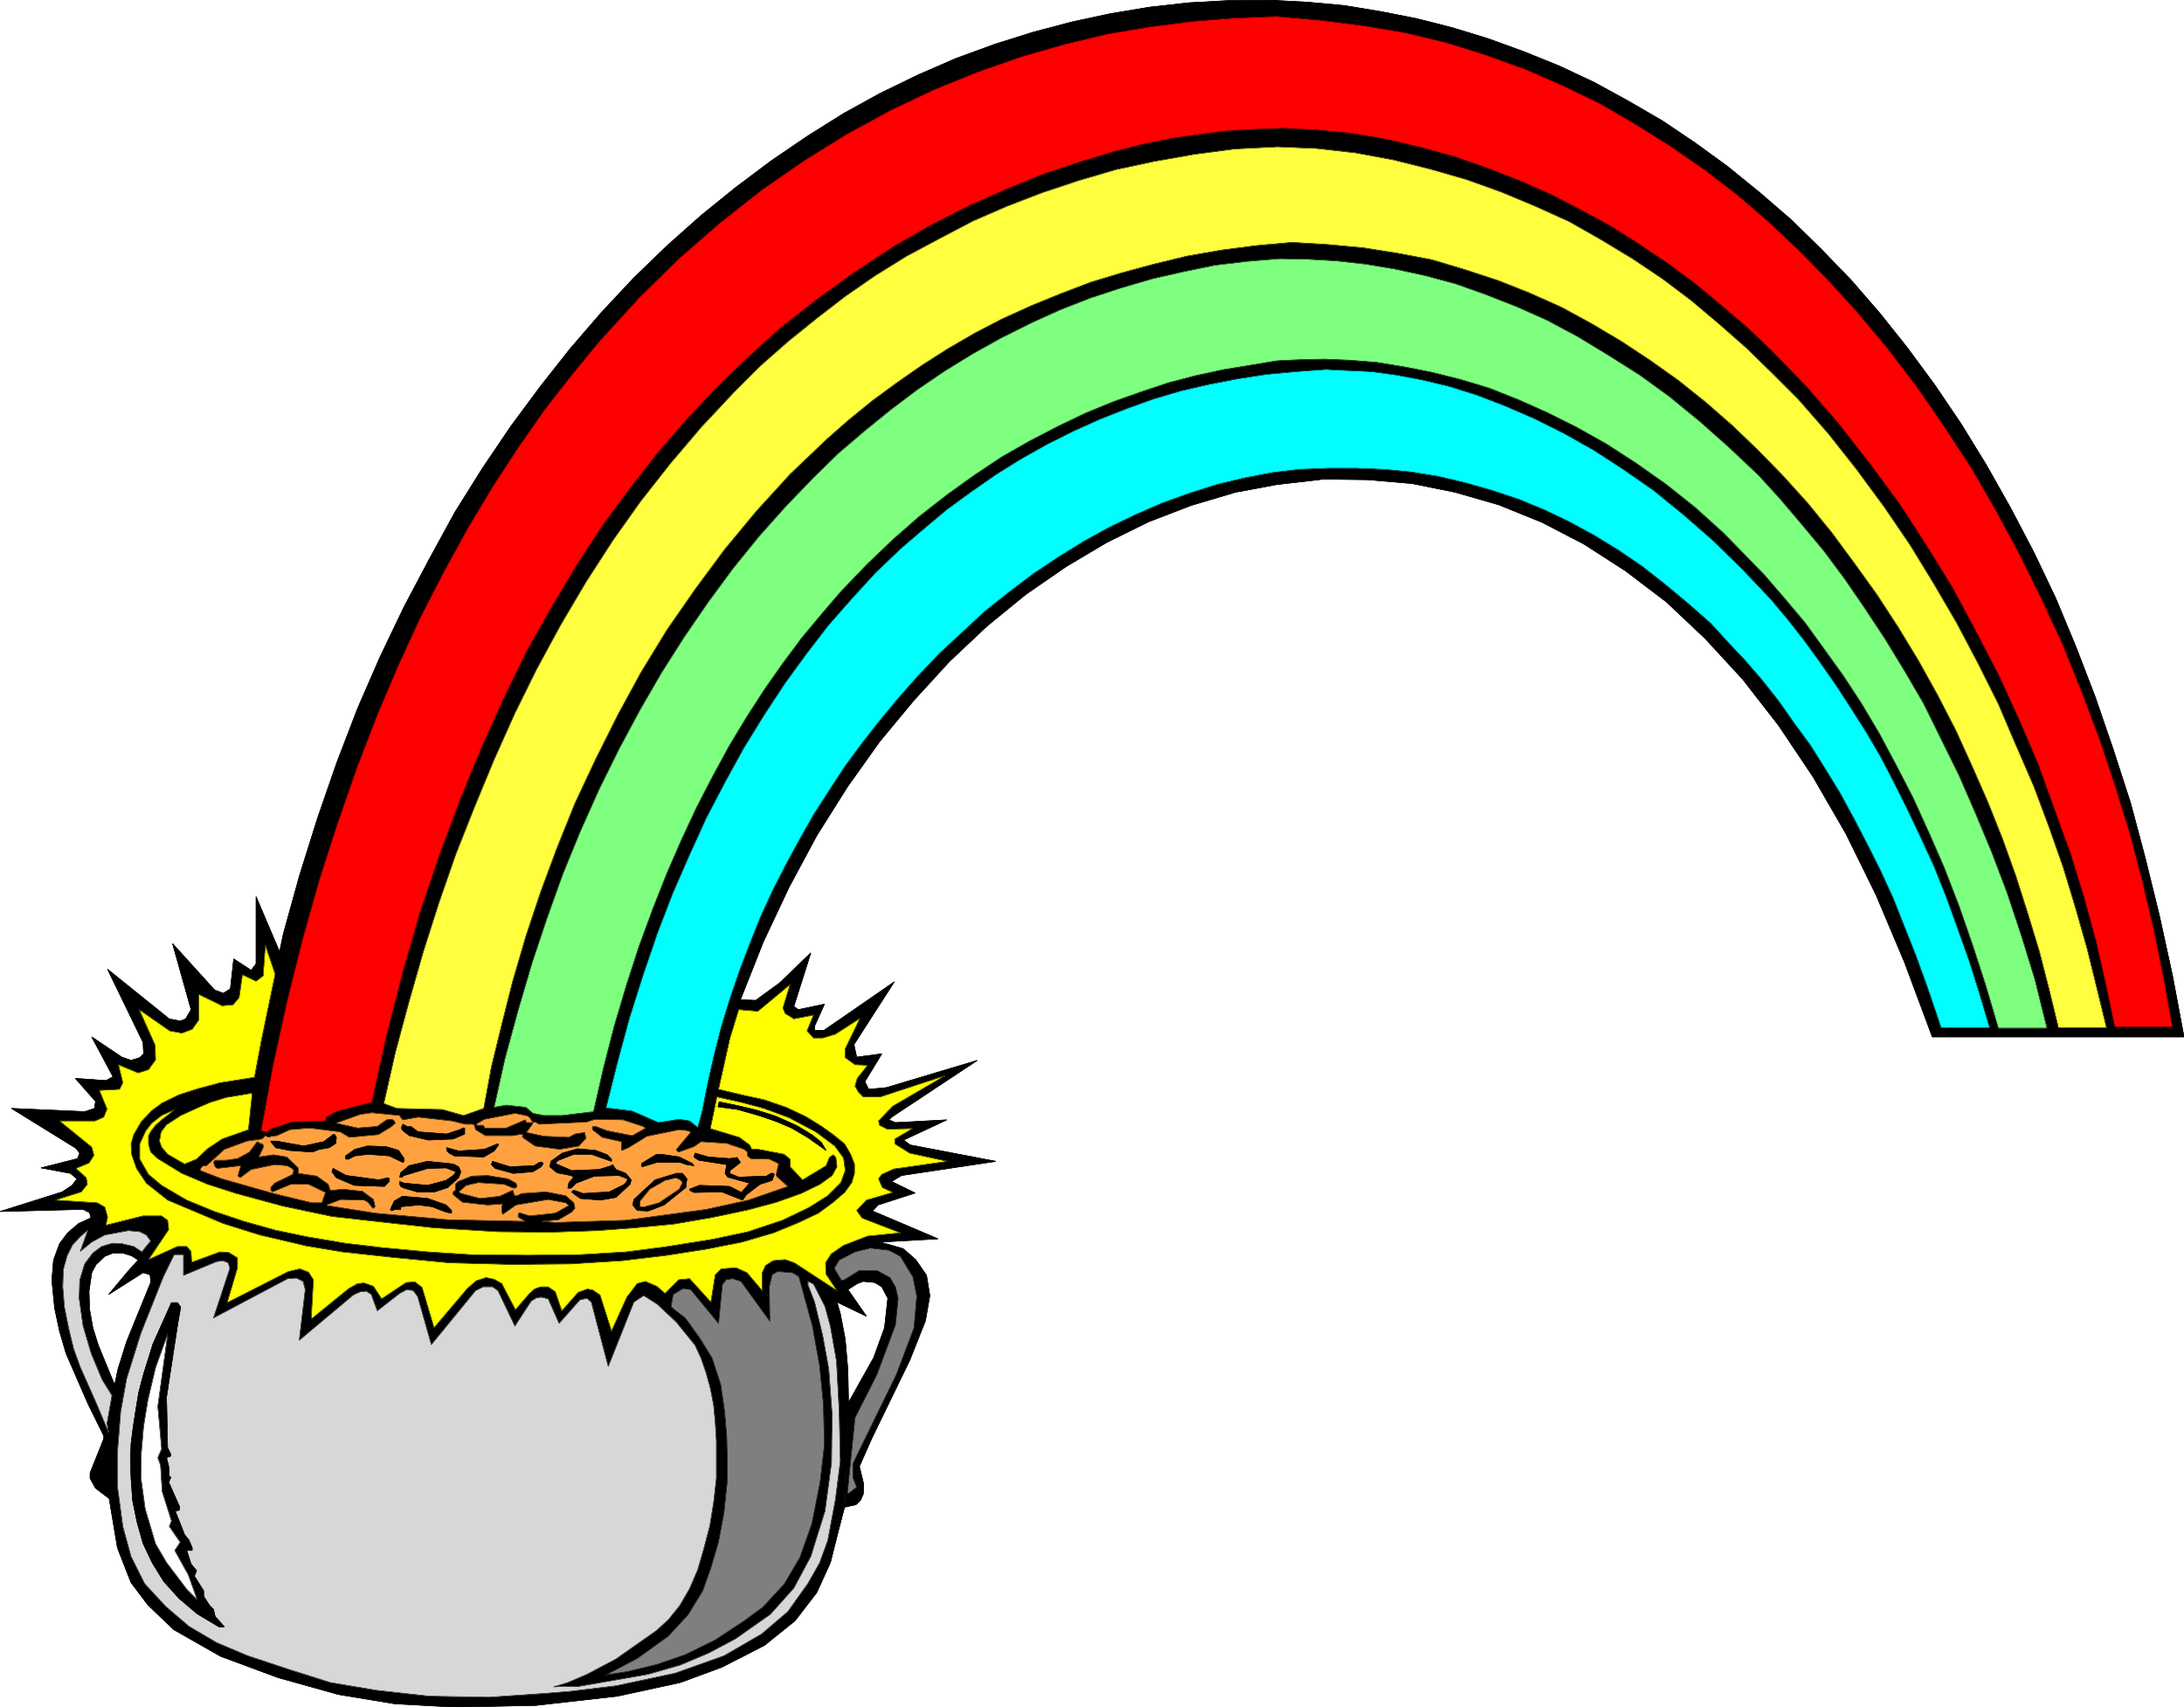
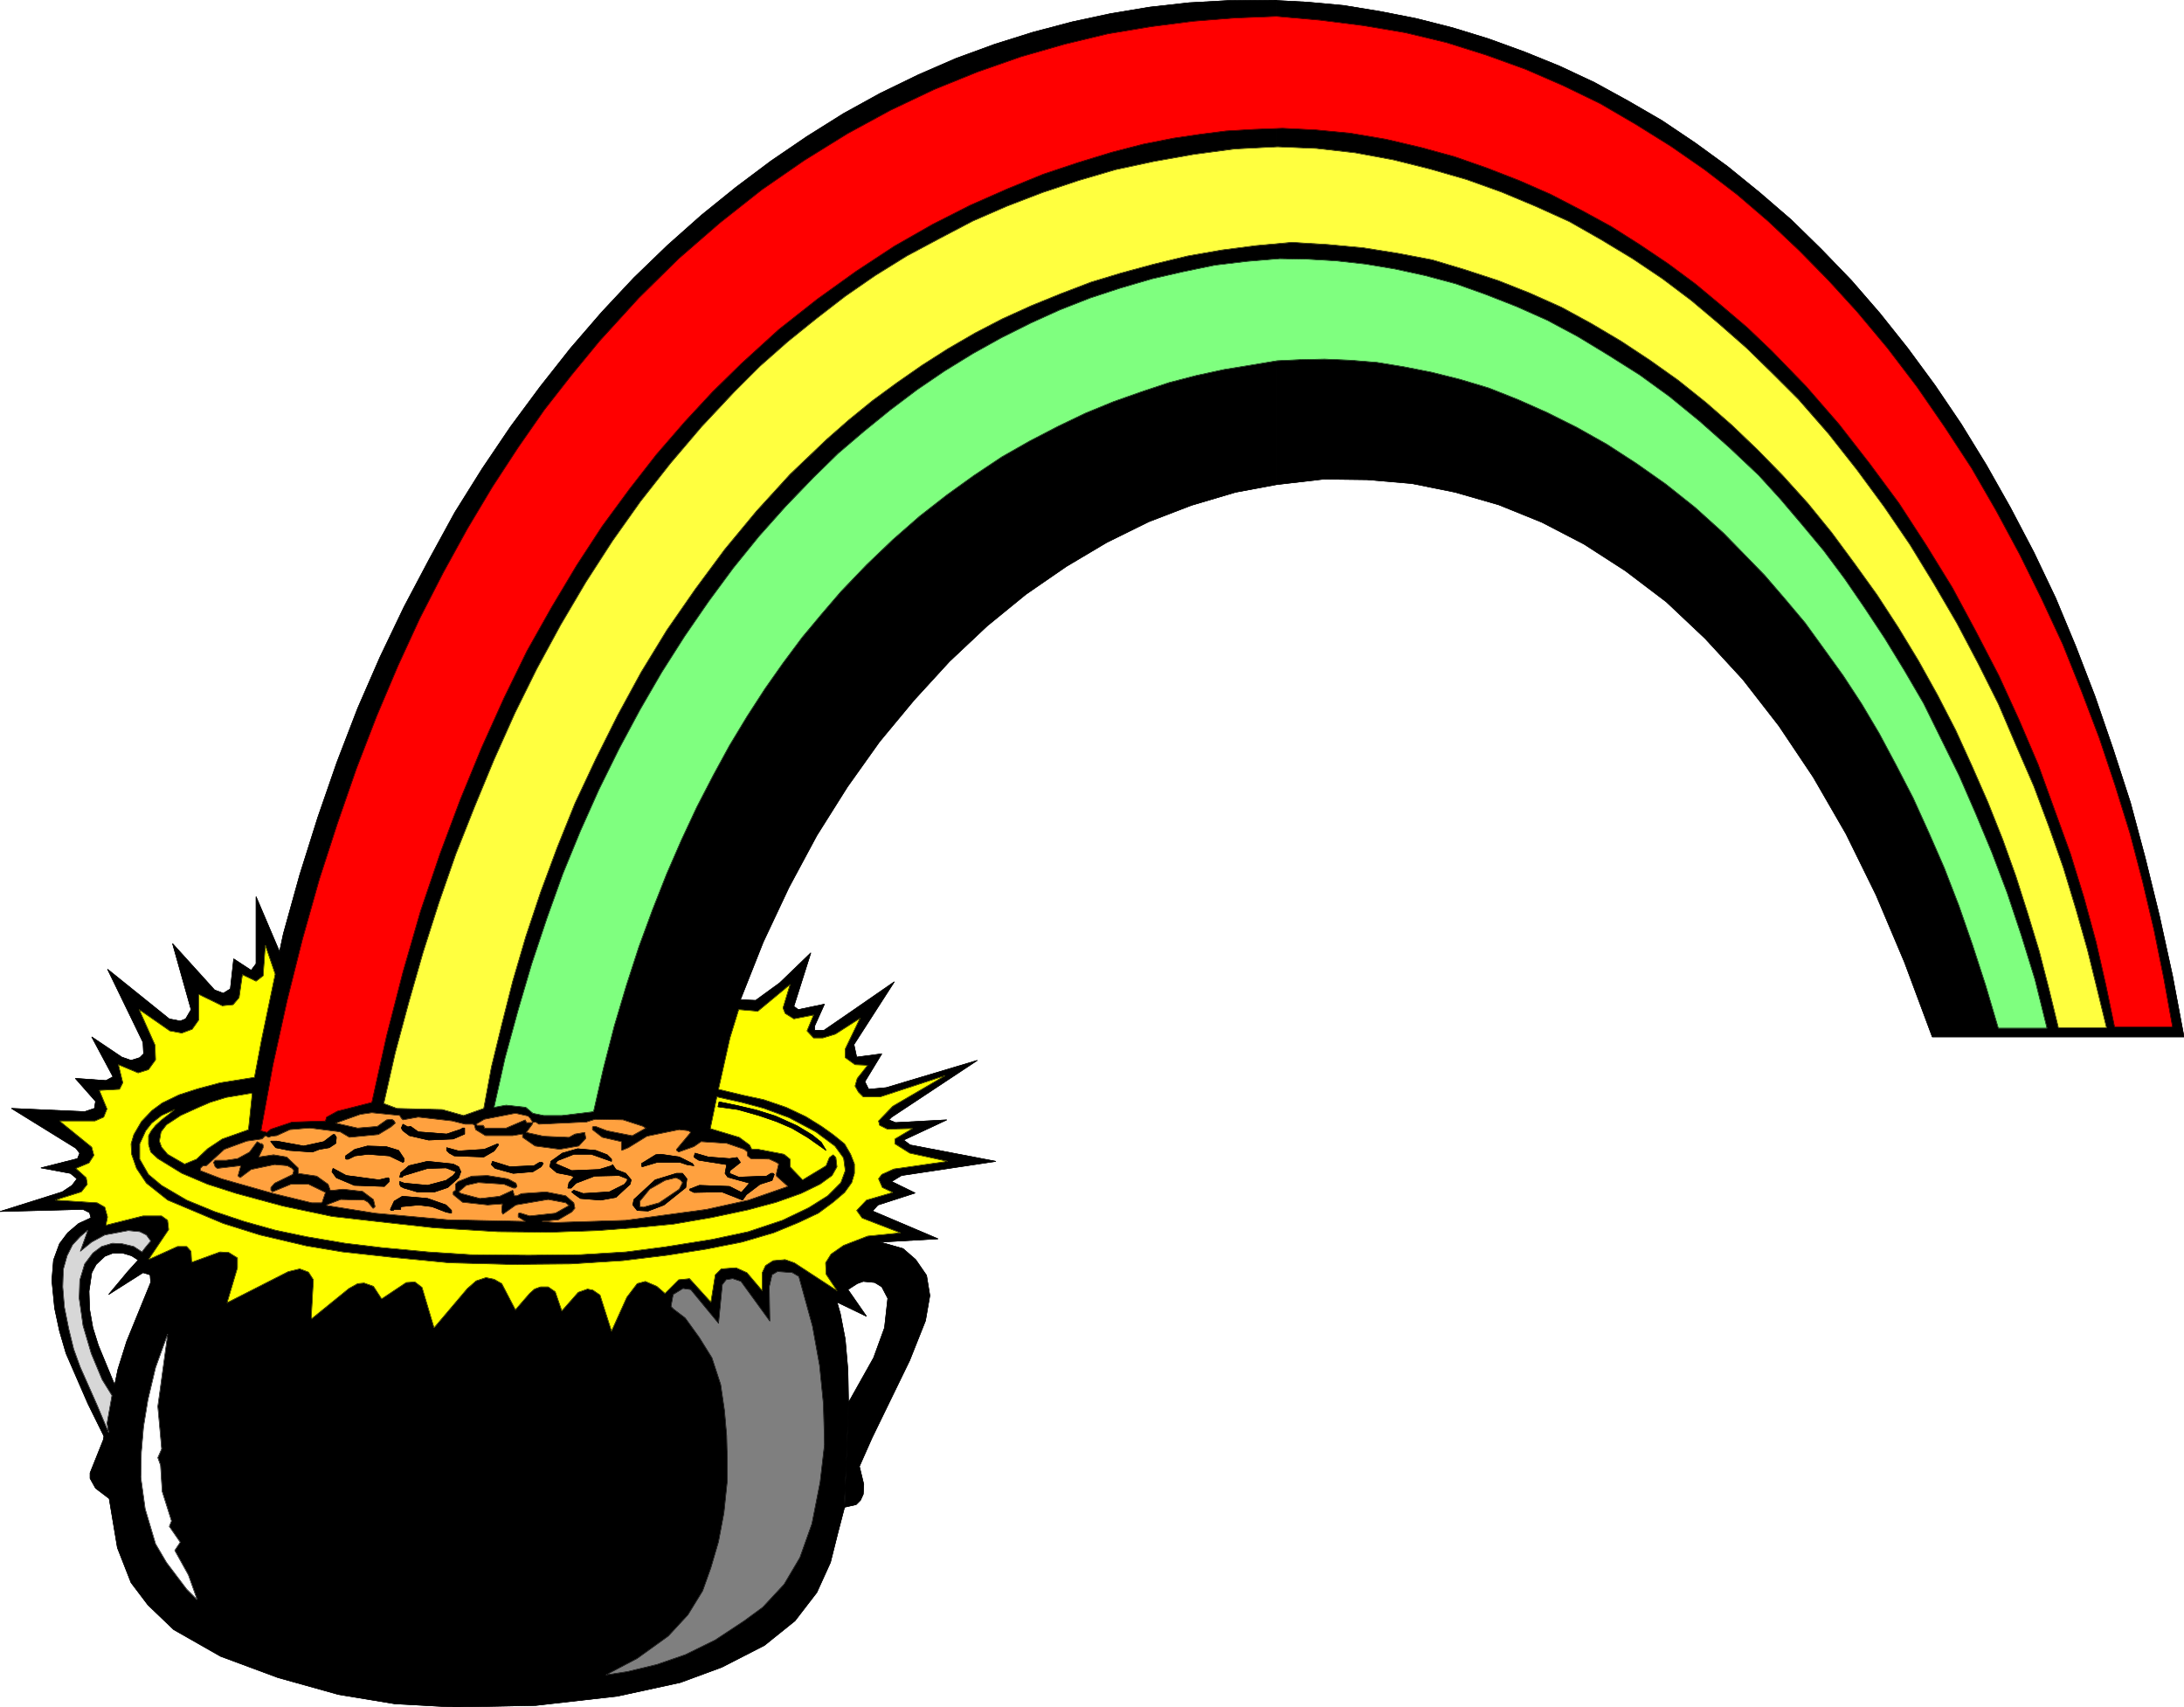
<svg xmlns="http://www.w3.org/2000/svg" width="3988.599" height="3118.108" viewBox="0 0 2991.449 2338.581">
  <rect x="0" y="0" width="2991.449" height="2338.581" fill="#333333" stroke="none" />
  <defs>
    <clipPath id="a">
      <path d="M0 1.68h2991.45V2340H0Zm0 0" />
    </clipPath>
    <clipPath id="b">
      <path d="M0 1.68h2991.45v2338.214H0Zm0 0" />
    </clipPath>
    <clipPath id="c">
      <path d="M0 1.68h1749v2338.214H0Zm0 0" />
    </clipPath>
    <clipPath id="d">
      <path d="M0 1.68h1750v2338.214H0Zm0 0" />
    </clipPath>
    <clipPath id="e">
      <path d="M0 1.68h1750V2341H0Zm0 0" />
    </clipPath>
    <clipPath id="f">
      <path d="M1748 2h1243.45v1420H1748Zm0 0" />
    </clipPath>
    <clipPath id="g">
      <path d="M1747 1.68h1244.45V1423H1747Zm0 0" />
    </clipPath>
  </defs>
  <g clip-path="url(#a)" transform="translate(0 -1.68)">
    <path style="fill:#fff;fill-opacity:1;fill-rule:nonzero;stroke:none" d="M0 2339.894h2991.45V1.68H0Zm0 0" />
  </g>
  <g clip-path="url(#b)" transform="translate(0 -1.68)">
    <path style="fill:#fff;fill-opacity:1;fill-rule:evenodd;stroke:#fff;stroke-width:.18;stroke-linecap:square;stroke-linejoin:bevel;stroke-miterlimit:10;stroke-opacity:1" d="M0 .5h735V575H0Zm0 0" transform="matrix(4.07 0 0 -4.07 0 2341.93)" />
  </g>
  <g clip-path="url(#c)" transform="translate(0 -1.68)">
    <path style="fill:#000;fill-opacity:1;fill-rule:evenodd;stroke:none" d="m1159.95 1988.574-3.743 77.735 16.441-3.743 5.985-5.984 3.742-8.223.734-13.43-5.984-24.702 17.215-38.872 51.61-106.144 21.69-54.54 5.985-34.39-4.52-27.676-14.933-21.652-17.219-14.976-31.379-8.958 79.242-4.476-89.742-38.133 7.488-8.223 50.875-16.44-32.19-15.712 13.468-8.223 129.387-19.414-117.418-22.425-8.957-6.754 59.058-27.637-70.289 3.742-8.957-3.742 3.707-3.746 117.418-77.734-124.867 37.359-23.934 2.242-5.25-10.46 23.2-38.138-34.43 4.52-3.707-17.219 55.312-85.957-60.562 41.88-35.895 24.663h-12.699v-5.98l13.43-29.914-35.899 7.488-5.98-4.477 23.199-73.261-42.613 41.105-32.926 23.934-20.922-.774 31.379-79.242 35.168-74.727 38.133-71.019 41.883-66.547 44.117-62.027 47.133-56.817 48.593-53.074 51.61-48.594 53.113-43.347 55.309-38.133 55.355-32.887 57.59-28.41 58.32-22.426 60.606-17.945 56.082-10.461V1.68l-65.078.734-54.579 3.012-53.847 5.98-53.844 8.953-52.34 11.235-53.847 14.203-52.383 16.445-53.07 19.414-51.61 22.426-52.34 25.438-50.14 27.632-50.102 31.422-49.328 33.617-47.863 35.899-47.133 38.094-47.13 41.882-45.624 44.079-44.121 47.128-42.613 49.329-41.88 53.074-40.374 54.539-38.907 57.59-37.406 59.789-35.121 64.304-34.395 64.997-32.925 68.785-30.649 70.289-28.449 73.992-26.168 75.5-24.664 78.469-22.426 80.746-5.25 24.664-32.152-75.496v91.941l-6.719 8.953-23.93-15.668-4.52 41.106-9.726 5.984-11.964-4.476-57.551-63.575 25.398 90.477-7.449 12.695-7.488 2.973-14.977-2.973-84.492-68.008 48.594 100.165.773 15.667-5.25 5.25-11.965 3.747-12.699-4.477-41.148-27.68 29.183 54.582-9.73 5.207-41.88-2.968 27.677 31.379-1.504 9.726-13.473 4.477-100.203-4.477 88.238 54.578 5.25 6.715-3.012 7.492-50.101 12.696 40.375 7.488 8.992 7.45-6.715 8.995-13.472 8.953L0 1661.141l113.676-2.97 8.992 4.477 2.242 8.22-17.219 25.437 88.239 23.89-20.918 23.2-26.172 31.382 47.09-29.918 9.726 3.012.774 10.461-32.926 80.75-11.965 38.094-20.187 97.191-17.95 44.852v7.449l7.489 13.473 18.683 14.203 11.23 67.277 18.684 47.824 23.2 30.645 35.12 33.66 64.348 36.629 78.512 29.14 83.027 23.2 77.004 12.699 81.524 4.477 111.433-2.239 112.172-12.699 86-18.68 56.856-20.96 58.324-29.876 41.879-33.656 29.914-38.87 18.683-41.106 10.5-41.88 8.953-34.35 5.25-142.778-.773-44.117-3.703-42.614-6.754-35.125-4.48-15.71 40.375 19.456-25.438-36.632 12.742-8.22 8.219-3.01 15.71 1.503 9.727 5.984 8.223 15.711-4.476 40.332-14.98 41.149-34.392 61.293zm0 0" />
  </g>
  <g clip-path="url(#d)" transform="translate(0 -1.68)">
    <path style="fill:none;stroke:#000;stroke-width:.18;stroke-linecap:square;stroke-linejoin:bevel;stroke-miterlimit:10;stroke-opacity:1" d="m285 86.82-.92-19.1 4.04.92 1.47 1.47.92 2.02.18 3.3-1.47 6.07 4.23 9.55 12.68 26.08 5.33 13.4 1.47 8.45-1.11 6.8-3.67 5.32-4.23 3.68-7.71 2.2 19.47 1.1-22.05 9.37 1.84 2.02 12.5 4.04-7.91 3.86 3.31 2.02 31.79 4.77-28.85 5.51-2.2 1.66 14.51 6.79-17.27-.92-2.2.92.91.92 28.85 19.1-30.68-9.18-5.88-.55-1.29 2.57 5.7 9.37-8.46-1.11-.91 4.23 13.59 21.12-14.88-10.29-8.82-6.06h-3.12v1.47l3.3 7.35-8.82-1.84-1.47 1.1 5.7 18-10.47-10.1-8.09-5.88-5.14.19 7.71 19.47 8.64 18.36 9.37 17.45 10.29 16.35 10.84 15.24 11.58 13.96 11.94 13.04 12.68 11.94 13.05 10.65 13.59 9.37 13.6 8.08 14.15 6.98 14.33 5.51 14.89 4.41 13.78 2.57V575l-15.99-.18-13.41-.74-13.23-1.47-13.23-2.2-12.86-2.76-13.23-3.49-12.87-4.04-13.04-4.77-12.68-5.51-12.86-6.25-12.32-6.79-12.31-7.72-12.12-8.26L247.7 512l-11.58-9.36-11.58-10.29-11.21-10.83-10.84-11.58-10.47-12.12-10.29-13.04-9.92-13.4-9.56-14.15-9.19-14.69-8.63-15.8-8.45-15.97-8.09-16.9-7.53-17.27-6.99-18.18-6.43-18.55-6.06-19.28-5.51-19.84-1.29-6.06-7.9 18.55v-22.59l-1.65-2.2-5.88 3.85-1.11-10.1-2.39-1.47-2.94 1.1-14.14 15.62 6.24-22.23-1.83-3.12-1.84-.73-3.68.73-20.76 16.71 11.94-24.61.19-3.85-1.29-1.29-2.94-.92-3.12 1.1-10.11 6.8 7.17-13.41-2.39-1.28-10.29.73 6.8-7.71-.37-2.39-3.31-1.1-24.62 1.1 21.68-13.41 1.29-1.65-.74-1.84-12.31-3.12 9.92-1.84 2.21-1.83-1.65-2.21-3.31-2.2L0 167.27l27.93.73 2.21-1.1.55-2.02-4.23-6.25 21.68-5.87-5.14-5.7-6.43-7.71 11.57 7.35 2.39-.74.19-2.57-8.09-19.84-2.94-9.36-4.96-23.88-4.41-11.02v-1.83l1.84-3.31 4.59-3.49 2.76-16.53 4.59-11.75 5.7-7.53 8.63-8.27 15.81-9 19.29-7.16 20.4-5.7 18.92-3.12L152.88.5l27.38.55 27.56 3.12 21.13 4.59 13.97 5.15 14.33 7.34 10.29 8.27 7.35 9.55 4.59 10.1 2.58 10.29 2.2 8.44 1.29 35.08-.19 10.84-.91 10.47-1.66 8.63-1.1 3.86 9.92-4.78-6.25 9 3.13 2.02 2.02.74 3.86-.37 2.39-1.47 2.02-3.86-1.1-9.91-3.68-10.11-8.45-15.06zm0 0" transform="matrix(4.07 0 0 -4.07 0 2341.93)" />
  </g>
  <g clip-path="url(#e)" transform="translate(0 -1.68)">
    <path style="fill:none;stroke:#000;stroke-width:.18;stroke-linecap:square;stroke-linejoin:bevel;stroke-miterlimit:10;stroke-opacity:1" d="m285 86.82-.92-19.1 4.04.92 1.47 1.47.92 2.02.18 3.3-1.47 6.07 4.23 9.55 12.68 26.08 5.33 13.4 1.47 8.45-1.11 6.8-3.67 5.32-4.23 3.68-7.71 2.2 19.47 1.1-22.05 9.37 1.84 2.02 12.5 4.04-7.91 3.86 3.31 2.02 31.79 4.77-28.85 5.51-2.2 1.66 14.51 6.79-17.27-.92-2.2.92.91.92 28.85 19.1-30.68-9.18-5.88-.55-1.29 2.57 5.7 9.37-8.46-1.11-.91 4.23 13.59 21.12-14.88-10.29-8.82-6.06h-3.12v1.47l3.3 7.35-8.82-1.84-1.47 1.1 5.7 18-10.47-10.1-8.09-5.88-5.14.19 7.71 19.47 8.64 18.36 9.37 17.45 10.29 16.35 10.84 15.24 11.58 13.96 11.94 13.04 12.68 11.94 13.05 10.65 13.59 9.37 13.6 8.08 14.15 6.98 14.33 5.51 14.89 4.41 13.78 2.57V575l-15.99-.18-13.41-.74-13.23-1.47-13.23-2.2-12.86-2.76-13.23-3.49-12.87-4.04-13.04-4.77-12.68-5.51-12.86-6.25-12.32-6.79-12.31-7.72-12.12-8.26L247.7 512l-11.58-9.36-11.58-10.29-11.21-10.83-10.84-11.58-10.47-12.12-10.29-13.04-9.92-13.4-9.56-14.15-9.19-14.69-8.63-15.8-8.45-15.97-8.09-16.9-7.53-17.27-6.99-18.18-6.43-18.55-6.06-19.28-5.51-19.84-1.29-6.06-7.9 18.55v-22.59l-1.65-2.2-5.88 3.85-1.11-10.1-2.39-1.47-2.94 1.1-14.14 15.62 6.24-22.23-1.83-3.12-1.84-.73-3.68.73-20.76 16.71 11.94-24.61.19-3.85-1.29-1.29-2.94-.92-3.12 1.1-10.11 6.8 7.17-13.41-2.39-1.28-10.29.73 6.8-7.71-.37-2.39-3.31-1.1-24.62 1.1 21.68-13.41 1.29-1.65-.74-1.84-12.31-3.12 9.92-1.84 2.21-1.83-1.65-2.21-3.31-2.2L0 167.27l27.93.73 2.21-1.1.55-2.02-4.23-6.25 21.68-5.87-5.14-5.7-6.43-7.71 11.57 7.35 2.39-.74.19-2.57-8.09-19.84-2.94-9.36-4.96-23.88-4.41-11.02v-1.83l1.84-3.31 4.59-3.49 2.76-16.53 4.59-11.75 5.7-7.53 8.63-8.27 15.81-9 19.29-7.16 20.4-5.7 18.92-3.12L152.88.5l27.38.55 27.56 3.12 21.13 4.59 13.97 5.15 14.33 7.34 10.29 8.27 7.35 9.55 4.59 10.1 2.58 10.29 2.2 8.44 1.29 35.08-.19 10.84-.91 10.47-1.66 8.63-1.1 3.86 9.92-4.78-6.25 9 3.13 2.02 2.02.74 3.86-.37 2.39-1.47 2.02-3.86-1.1-9.91-3.68-10.11-8.45-15.06zm0 0" transform="matrix(4.07 0 0 -4.07 0 2341.93)" />
  </g>
  <path style="fill:#000;fill-opacity:1;fill-rule:evenodd;stroke:#000;stroke-width:.18;stroke-linecap:square;stroke-linejoin:bevel;stroke-miterlimit:10;stroke-opacity:1" d="m45.02 170.57-13.78-5.14-4.78-2.2-3.67-3.13-2.76-3.67-2.02-5.51-.55-6.79.92-9.37 1.65-7.72 2.2-7.53 7.35-16.89 6.07-12.31 3.49 17.27-6.06 14.69-1.84 5.88-1.1 6.24-.19 6.06.92 6.25 1.47 2.75 2.94 2.76 2.76 1.1h3.12l3.12-.92 3.13-2.02 5.69 7.53zm0 0" transform="matrix(4.07 0 0 -4.07 0 2340.25)" />
  <path style="fill:none;stroke:#000;stroke-width:.18;stroke-linecap:square;stroke-linejoin:bevel;stroke-miterlimit:10;stroke-opacity:1" d="m45.02 170.57-13.78-5.14-4.78-2.2-3.67-3.13-2.76-3.67-2.02-5.51-.55-6.79.92-9.37 1.65-7.72 2.2-7.53 7.35-16.89 6.07-12.31 3.49 17.27-6.06 14.69-1.84 5.88-1.1 6.24-.19 6.06.92 6.25 1.47 2.75 2.94 2.76 2.76 1.1h3.12l3.12-.92 3.13-2.02 5.69 7.53zm0 0" transform="matrix(4.07 0 0 -4.07 0 2340.25)" />
  <g clip-path="url(#f)" transform="translate(0 -1.68)">
    <path style="fill:#000;fill-opacity:1;fill-rule:evenodd;stroke:none" d="M1748.512 665.457V2.414l42.613 2.238 49.371 4.516 50.102 8.223 49.367 9.687 50.101 12.738 48.598 14.938 49.367 17.95 47.864 19.413 47.863 22.426 46.36 25.437 46.398 26.903 45.582 30.644 44.16 32.153 44.117 35.86 43.348 37.401 41.148 40.332 41.145 42.614 38.87 44.851 38.133 47.864 37.407 50.835 35.894 53.07 34.395 56.048 32.926 58.32 32.152 61.297 29.914 62.8 27.676 66.505 26.172 68.007 24.664 71.797 23.93 73.992 20.187 75.496 19.457 79.243 17.945 82.215 15.711 83.718h-344.77l-38.136-102.398-38.867-91.942-41.149-83.718-44.89-77.739-47.09-70.289-49.371-63.53-51.606-56.048-53.074-50.101-56.125-42.614-56.816-36.629-57.59-29.875-59.098-23.93-59.828-17.214-59.055-11.926-61.336-5.25-59.828-.734zm0 0" />
  </g>
  <g clip-path="url(#g)" transform="translate(0 -1.68)">
    <path style="fill:none;stroke:#000;stroke-width:.18;stroke-linecap:square;stroke-linejoin:bevel;stroke-miterlimit:10;stroke-opacity:1" d="M429.61 411.91v162.91l10.47-.55 12.13-1.11 12.31-2.02 12.13-2.38 12.31-3.13 11.94-3.67 12.13-4.41 11.76-4.77 11.76-5.51 11.39-6.25 11.4-6.61 11.2-7.53 10.85-7.9 10.84-8.81 10.65-9.19 10.11-9.91 10.11-10.47 9.55-11.02 9.37-11.76 9.19-12.49 8.82-13.04 8.45-13.77 8.09-14.33 7.9-15.06 7.35-15.43 6.8-16.34 6.43-16.71 6.06-17.64 5.88-18.18 4.96-18.55 4.78-19.47 4.41-20.2 3.86-20.57h-84.71l-9.37 25.16-9.55 22.59-10.11 20.57-11.03 19.1-11.57 17.27-12.13 15.61-12.68 13.77-13.04 12.31-13.79 10.47-13.96 9-14.15 7.34-14.52 5.88-14.7 4.23-14.51 2.93-15.07 1.29-14.7.18zm0 0" transform="matrix(4.07 0 0 -4.07 0 2341.93)" />
    <path style="fill:none;stroke:#000;stroke-width:.18;stroke-linecap:square;stroke-linejoin:bevel;stroke-miterlimit:10;stroke-opacity:1" d="M429.61 411.91v162.91l10.47-.55 12.13-1.11 12.31-2.02 12.13-2.38 12.31-3.13 11.94-3.67 12.13-4.41 11.76-4.77 11.76-5.51 11.39-6.25 11.4-6.61 11.2-7.53 10.85-7.9 10.84-8.81 10.65-9.19 10.11-9.91 10.11-10.47 9.55-11.02 9.37-11.76 9.19-12.49 8.82-13.04 8.45-13.77 8.09-14.33 7.9-15.06 7.35-15.43 6.8-16.34 6.43-16.71 6.06-17.64 5.88-18.18 4.96-18.55 4.78-19.47 4.41-20.2 3.86-20.57h-84.71l-9.37 25.16-9.55 22.59-10.11 20.57-11.03 19.1-11.57 17.27-12.13 15.61-12.68 13.77-13.04 12.31-13.79 10.47-13.96 9-14.15 7.34-14.52 5.88-14.7 4.23-14.51 2.93-15.07 1.29-14.7.18zm0 0" transform="matrix(4.07 0 0 -4.07 0 2341.93)" />
  </g>
  <path style="fill:red;fill-opacity:1;fill-rule:evenodd;stroke:red;stroke-width:.18;stroke-linecap:square;stroke-linejoin:bevel;stroke-miterlimit:10;stroke-opacity:1" d="m429.61 569.49 14.7-1.29 14.51-1.83 14.15-2.39 13.78-3.31 13.42-4.22 13.23-4.78 12.68-5.51 12.49-6.06 11.95-6.98 11.76-7.34 11.39-7.9 11.02-8.45 10.48-9 10.29-9.73 9.92-10.1 9.55-10.47 10.29-12.31 9.93-13.04 9.37-13.59 9-13.77 8.27-14.33 7.9-14.69 7.35-14.88 7.17-15.43 6.25-15.61 6.06-15.98 5.33-15.98 4.96-15.97 4.23-16.17 3.85-16.34 3.31-16.35 2.94-16.35h-19.48l-2.94 14.15-3.3 14.51-4.05 14.87-4.59 14.88-5.33 14.69-5.51 15.25-6.43 15.06-6.8 14.87-7.72 14.88-7.9 14.69-8.82 14.33-9.19 14.14-9.92 13.41-10.29 13.22-11.02 12.68-11.58 11.93-8.27 7.9-8.64 7.35-8.82 7.34-9.18 6.8-9.56 6.43-9.55 6.06-10.11 5.51-10.29 5.33-10.47 4.59-10.84 4.22-11.03 3.86-11.39 3.12-11.76 2.76-11.95 2.02-11.57 1.1-11.21.55-9.74-.37-9.37-.55-8.64-1.1-8.82-1.29-10.29-2.02-10.65-2.75-11.4-3.49-11.57-3.86-12.13-4.96-12.5-5.51-12.67-6.43-12.87-7.34-12.86-8.45-13.05-9.37-13.04-10.28-12.5-11.39-9.74-9.55-9.37-10.1-9.55-11.02-9.01-11.57-9.18-12.49-8.64-13.23-8.45-14.14-8.27-14.69-7.72-15.8-7.53-16.71-7.17-17.45-6.8-18.18-6.61-19.47-5.88-20.39-5.51-21.48-4.97-22.41-11.57-2.94-3.68-2.02-.36-1.29-11.21-.36-7.17-2.39-1.29-1.1-2.02.55 4.05 22.22 4.77 21.67 5.15 20.57 5.69 20.21 6.07 18.73 6.43 18.55 6.8 17.63 7.16 16.9 7.35 15.98 7.91 15.43 8.08 14.69 8.45 14.14 8.64 13.23 8.82 12.67 9.19 11.75 9.37 11.39 13.23 14.51 13.41 13.22 13.97 12.13 13.96 11.02 14.33 9.91 14.52 9 14.52 7.9 14.7 6.98 14.51 5.88 14.7 5.14 14.7 4.22 14.52 3.49 14.33 2.39 14.33 1.84 13.97 1.1zm0 0" transform="matrix(4.07 0 0 -4.07 0 2340.25)" />
  <path style="fill:none;stroke:#000;stroke-width:.18;stroke-linecap:square;stroke-linejoin:bevel;stroke-miterlimit:10;stroke-opacity:1" d="m429.61 569.49 14.7-1.29 14.51-1.83 14.15-2.39 13.78-3.31 13.42-4.22 13.23-4.78 12.68-5.51 12.49-6.06 11.95-6.98 11.76-7.34 11.39-7.9 11.02-8.45 10.48-9 10.29-9.73 9.92-10.1 9.55-10.47 10.29-12.31 9.93-13.04 9.37-13.59 9-13.77 8.27-14.33 7.9-14.69 7.35-14.88 7.17-15.43 6.25-15.61 6.06-15.98 5.33-15.98 4.96-15.97 4.23-16.17 3.85-16.34 3.31-16.35 2.94-16.35h-19.48l-2.94 14.15-3.3 14.51-4.05 14.87-4.59 14.88-5.33 14.69-5.51 15.25-6.43 15.06-6.8 14.87-7.72 14.88-7.9 14.69-8.82 14.33-9.19 14.14-9.92 13.41-10.29 13.22-11.02 12.68-11.58 11.93-8.27 7.9-8.64 7.35-8.82 7.34-9.18 6.8-9.56 6.43-9.55 6.06-10.11 5.51-10.29 5.33-10.47 4.59-10.84 4.22-11.03 3.86-11.39 3.12-11.76 2.76-11.95 2.02-11.57 1.1-11.21.55-9.74-.37-9.37-.55-8.64-1.1-8.82-1.29-10.29-2.02-10.65-2.75-11.4-3.49-11.57-3.86-12.13-4.96-12.5-5.51-12.67-6.43-12.87-7.34-12.86-8.45-13.05-9.37-13.04-10.28-12.5-11.39-9.74-9.55-9.37-10.1-9.55-11.02-9.01-11.57-9.18-12.49-8.64-13.23-8.45-14.14-8.27-14.69-7.72-15.8-7.53-16.71-7.17-17.45-6.8-18.18-6.61-19.47-5.88-20.39-5.51-21.48-4.97-22.41-11.57-2.94-3.68-2.02-.36-1.29-11.21-.36-7.17-2.39-1.29-1.1-2.02.55 4.05 22.22 4.77 21.67 5.15 20.57 5.69 20.21 6.07 18.73 6.43 18.55 6.8 17.63 7.16 16.9 7.35 15.98 7.91 15.43 8.08 14.69 8.45 14.14 8.64 13.23 8.82 12.67 9.19 11.75 9.37 11.39 13.23 14.51 13.41 13.22 13.97 12.13 13.96 11.02 14.33 9.91 14.52 9 14.52 7.9 14.7 6.98 14.51 5.88 14.7 5.14 14.7 4.22 14.52 3.49 14.33 2.39 14.33 1.84 13.97 1.1zm0 0" transform="matrix(4.07 0 0 -4.07 0 2340.25)" />
  <path style="fill:#ffff3f;fill-opacity:1;fill-rule:evenodd;stroke:#ffff3f;stroke-width:.18;stroke-linecap:square;stroke-linejoin:bevel;stroke-miterlimit:10;stroke-opacity:1" d="M708.91 229.16h-16.17l-3.13 12.86-3.3 12.85-3.86 12.68-4.04 12.67-4.41 12.31-4.97 12.48-5.32 12.13-5.52 12.12-6.06 11.75-6.43 11.57-6.8 11.21-7.17 11.02-7.53 10.47-7.72 10.46-8.08 9.92-8.64 9.55-8.27 8.45-8.63 8.27-8.82 7.71-9.19 7.35-9.56 6.79-9.74 6.43-9.92 5.88-10.1 5.51-10.66 4.77-10.66 4.23-11.21 3.67-11.02 3.31-11.58 2.2-11.58 1.84-11.94 1.1-12.13.73-12.12-1.1-11.4-1.47-11.57-2.02-11.4-2.75-10.84-2.94-10.29-3.12-10.1-3.86-9.93-4.04-9.73-4.41-9.19-4.77-9.19-5.33-8.64-5.51-8.45-5.88-8.27-6.06-7.9-6.43-7.53-6.61-12.31-11.75-11.4-12.49-10.65-12.86-9.93-13.41-9.55-13.77-8.64-14.14-7.9-14.51-7.35-14.7-6.98-14.87-6.06-15.06-5.52-14.88-4.96-14.88-4.41-15.06-3.67-14.51-3.49-14.32-2.58-13.96-6.8-2.39-7.16 2.02-15.25.37-4.41 1.65 3.86 17.08 4.59 17.08 4.78 16.72 5.33 16.71 5.69 16.35 6.25 15.79 6.61 15.98 6.99 15.61 7.35 14.88 8.08 14.88 8.45 14.32 9.01 13.96 9.37 13.22 10.11 12.86 10.47 12.31 11.02 11.75 8.64 8.63 9.37 8.27 9.56 7.71 9.74 7.53 10.1 6.98 10.66 6.61 11.02 5.88 11.21 5.88 11.4 4.96 11.94 4.59 12.13 4.04 12.49 3.67 12.86 2.76 13.42 2.38 13.78 1.84 14.52.73 13.04-.55 13.05-1.47 12.86-2.38 12.5-3.13 12.12-3.49 11.76-4.22 11.4-4.77 11.39-5.15 10.66-6.06 10.65-6.43 10.11-6.79 9.74-7.35 9.37-7.9 9.19-8.08 8.82-8.63 8.63-8.63 10.11-11.57 9.55-12.12 9.19-12.49 8.64-12.68 8.08-13.22 7.72-13.22 7.17-13.6 6.8-13.59 5.88-13.77 6.06-13.96 5.14-13.77 4.78-13.6 4.23-13.95 3.86-13.59 3.3-13.41zm0 0" transform="matrix(4.07 0 0 -4.07 0 2340.25)" />
  <path style="fill:none;stroke:#000;stroke-width:.18;stroke-linecap:square;stroke-linejoin:bevel;stroke-miterlimit:10;stroke-opacity:1" d="M708.91 229.16h-16.17l-3.13 12.86-3.3 12.85-3.86 12.68-4.04 12.67-4.41 12.31-4.97 12.48-5.32 12.13-5.52 12.12-6.06 11.75-6.43 11.57-6.8 11.21-7.17 11.02-7.53 10.47-7.72 10.46-8.08 9.92-8.64 9.55-8.27 8.45-8.63 8.27-8.82 7.71-9.19 7.35-9.56 6.79-9.74 6.43-9.92 5.88-10.1 5.51-10.66 4.77-10.66 4.23-11.21 3.67-11.02 3.31-11.58 2.2-11.58 1.84-11.94 1.1-12.13.73-12.12-1.1-11.4-1.47-11.57-2.02-11.4-2.75-10.84-2.94-10.29-3.12-10.1-3.86-9.93-4.04-9.73-4.41-9.19-4.77-9.19-5.33-8.64-5.51-8.45-5.88-8.27-6.06-7.9-6.43-7.53-6.61-12.31-11.75-11.4-12.49-10.65-12.86-9.93-13.41-9.55-13.77-8.64-14.14-7.9-14.51-7.35-14.7-6.98-14.87-6.06-15.06-5.52-14.88-4.96-14.88-4.41-15.06-3.67-14.51-3.49-14.32-2.58-13.96-6.8-2.39-7.16 2.02-15.25.37-4.41 1.65 3.86 17.08 4.59 17.08 4.78 16.72 5.33 16.71 5.69 16.35 6.25 15.79 6.61 15.98 6.99 15.61 7.35 14.88 8.08 14.88 8.45 14.32 9.01 13.96 9.37 13.22 10.11 12.86 10.47 12.31 11.02 11.75 8.64 8.63 9.37 8.27 9.56 7.71 9.74 7.53 10.1 6.98 10.66 6.61 11.02 5.88 11.21 5.88 11.4 4.96 11.94 4.59 12.13 4.04 12.49 3.67 12.86 2.76 13.42 2.38 13.78 1.84 14.52.73 13.04-.55 13.05-1.47 12.86-2.38 12.5-3.13 12.12-3.49 11.76-4.22 11.4-4.77 11.39-5.15 10.66-6.06 10.65-6.43 10.11-6.79 9.74-7.35 9.37-7.9 9.19-8.08 8.82-8.63 8.63-8.63 10.11-11.57 9.55-12.12 9.19-12.49 8.64-12.68 8.08-13.22 7.72-13.22 7.17-13.6 6.8-13.59 5.88-13.77 6.06-13.96 5.14-13.77 4.78-13.6 4.23-13.95 3.86-13.59 3.3-13.41zm0 0" transform="matrix(4.07 0 0 -4.07 0 2340.25)" />
  <path style="fill:#7fff7f;fill-opacity:1;fill-rule:evenodd;stroke:#7fff7f;stroke-width:.18;stroke-linecap:square;stroke-linejoin:bevel;stroke-miterlimit:10;stroke-opacity:1" d="M688.88 228.98h-16.35l-4.23 14.32-4.41 13.59-4.59 13.23-4.97 12.85-5.14 11.76-5.33 11.75-5.7 11.02-5.69 10.66-5.88 9.91-6.25 9.55-6.61 9.19-6.25 8.63-6.8 8.08-6.8 7.9-6.98 7.16-6.8 6.98-9.56 8.63-9.92 7.9-9.92 6.98-9.92 6.43-10.11 5.69-9.92 4.96-9.92 4.41-9.74 3.86-9.74 2.93-9.56 2.39-9.37 1.84-9 1.47-9.01.73-8.63.37-8.09-.18-7.9-.37-8.82-1.47-9-1.47-9.37-2.02-9.19-2.39-9.37-3.12-9.37-3.31-9.37-3.85-9.19-4.41-9.56-4.96-9.37-5.33-9.37-6.24-9.19-6.61-9.18-7.17-9.01-7.89-8.82-8.45-8.63-9-6.62-7.72-6.43-7.71-6.43-8.63-6.07-8.63-6.06-9.37-5.88-9.73-5.51-10.11-5.51-10.65-5.15-11.02-4.96-11.39-4.78-12.12-4.59-12.49-4.23-13.04-4.04-13.59-3.68-14.32-3.3-14.51-10.66-1.29h-6.06l-3.68.74-2.39 2.02-6.61.73-4.05-.73 3.68 16.53 4.41 16.16 4.59 15.61 5.15 15.43 5.33 14.87 5.88 14.33 6.24 13.96 6.8 13.77 6.99 13.04 7.35 12.68 7.71 12.12 8.09 11.75 8.27 11.21 8.63 10.65 9.01 10.1 9.37 9.73 8.27 8.09 8.82 7.53 8.82 7.16 9 6.79 9.19 6.25 9.55 5.88 9.56 5.32 9.92 4.96 9.74 4.41 10.29 4.04 10.11 3.31 10.65 3.12 10.48 2.39 10.65 2.2 10.85 1.29 11.02.91 9.37-.18 9.56-.55 9.92-1.1 9.92-1.66 10.11-2.2 10.29-2.76 10.29-3.67 10.29-4.04 10.29-4.59 10.29-5.51 10.29-6.25 10.47-6.61 10.11-7.34 10.1-8.27 9.93-8.81 9.92-9.37 7.35-8.08 7.17-8.45 7.35-8.82 6.98-9.36 6.8-9.92 6.8-10.29 6.61-10.83 6.43-11.02 5.88-11.94 6.07-12.31 5.51-12.67 5.51-13.22 5.15-13.59 4.77-14.33 4.6-14.88zm0 0" transform="matrix(4.07 0 0 -4.07 0 2340.25)" />
  <path style="fill:none;stroke:#000;stroke-width:.18;stroke-linecap:square;stroke-linejoin:bevel;stroke-miterlimit:10;stroke-opacity:1" d="M688.88 228.98h-16.35l-4.23 14.32-4.41 13.59-4.59 13.23-4.97 12.85-5.14 11.76-5.33 11.75-5.7 11.02-5.69 10.66-5.88 9.91-6.25 9.55-6.61 9.19-6.25 8.63-6.8 8.08-6.8 7.9-6.98 7.16-6.8 6.98-9.56 8.63-9.92 7.9-9.92 6.98-9.92 6.43-10.11 5.69-9.92 4.96-9.92 4.41-9.74 3.86-9.74 2.93-9.56 2.39-9.37 1.84-9 1.47-9.01.73-8.63.37-8.09-.18-7.9-.37-8.82-1.47-9-1.47-9.37-2.02-9.19-2.39-9.37-3.12-9.37-3.31-9.37-3.85-9.19-4.41-9.56-4.96-9.37-5.33-9.37-6.24-9.19-6.61-9.18-7.17-9.01-7.89-8.82-8.45-8.63-9-6.62-7.72-6.43-7.71-6.43-8.63-6.07-8.63-6.06-9.37-5.88-9.73-5.51-10.11-5.51-10.65-5.15-11.02-4.96-11.39-4.78-12.12-4.59-12.49-4.23-13.04-4.04-13.59-3.68-14.32-3.3-14.51-10.66-1.29h-6.06l-3.68.74-2.39 2.02-6.61.73-4.05-.73 3.68 16.53 4.41 16.16 4.59 15.61 5.15 15.43 5.33 14.87 5.88 14.33 6.24 13.96 6.8 13.77 6.99 13.04 7.35 12.68 7.71 12.12 8.09 11.75 8.27 11.21 8.63 10.65 9.01 10.1 9.37 9.73 8.27 8.09 8.82 7.53 8.82 7.16 9 6.79 9.19 6.25 9.55 5.88 9.56 5.32 9.92 4.96 9.74 4.41 10.29 4.04 10.11 3.31 10.65 3.12 10.48 2.39 10.65 2.2 10.85 1.29 11.02.91 9.37-.18 9.56-.55 9.92-1.1 9.92-1.66 10.11-2.2 10.29-2.76 10.29-3.67 10.29-4.04 10.29-4.59 10.29-5.51 10.29-6.25 10.47-6.61 10.11-7.34 10.1-8.27 9.93-8.81 9.92-9.37 7.35-8.08 7.17-8.45 7.35-8.82 6.98-9.36 6.8-9.92 6.8-10.29 6.61-10.83 6.43-11.02 5.88-11.94 6.07-12.31 5.51-12.67 5.51-13.22 5.15-13.59 4.77-14.33 4.6-14.88zm0 0" transform="matrix(4.07 0 0 -4.07 0 2340.25)" />
-   <path style="fill:#0ff;fill-opacity:1;fill-rule:evenodd;stroke:#0ff;stroke-width:.18;stroke-linecap:square;stroke-linejoin:bevel;stroke-miterlimit:10;stroke-opacity:1" d="M669.59 229.16h-16.36l-1.28 3.86-3.5 10.28-3.67 10.1-3.86 9.74-3.86 9.73-4.22 9.19-4.41 8.81-4.6 8.82-4.59 8.45-4.96 8.08-4.96 7.9-5.52 7.53-5.14 7.34-5.51 6.98-5.7 6.61-6.06 6.43-5.7 6.25-7.53 6.61-7.72 6.43-7.72 6.06-8.08 5.51-8.09 4.96-8.45 4.59-8.45 4.04-8.46 3.49-8.82 2.94-9 2.57-9.19 2.2-9 1.47-9.37.92-9.37.37h-9.56l-9.55-.37-9.19-1.1-9.56-1.84-9.18-2.2-9.19-2.94-9.19-3.31-8.82-3.85-8.82-4.23-8.64-4.77-8.63-5.33-8.27-5.51-8.27-6.25-8.08-6.42-7.72-7.17-7.54-6.98-7.35-7.71-6.98-7.9-6.06-7.34-5.88-7.53-5.7-7.72-5.14-7.9-5.33-8.26-4.78-8.45-4.59-8.45-4.41-8.63-4.05-8.81-3.67-9.19-3.49-9.18-3.13-9.18-2.94-9.56-2.38-9.36-2.21-9.74-1.84-9.36-1.47-5.33-2.75 2.2-3.49.56-6.99-1.11-8.82 3.86-8.82 1.1 3.86 15.43 4.04 14.88 4.6 14.51 4.78 13.96 5.14 13.4 5.7 13.04 5.69 12.49 6.25 11.94 6.25 11.39 6.8 11.02 6.98 10.65 7.35 10.1 7.35 9.55 7.9 9 8.09 8.82 8.45 8.08 7.72 6.61 7.9 6.61 8.08 5.88 8.45 5.88 8.27 5.14 8.82 4.96 8.82 4.41 9.01 4.04 8.82 3.49 9.18 3.3 9.38 2.76 9.55 2.2 9.56 1.84 9.55 1.47 9.92.92 9.93.73 7.35-.37 7.9-.36 8.27-1.11 8.82-1.65 9.18-2.2 9.37-2.94 9.56-3.68 9.74-4.22 9.92-4.96 10.11-5.69 9.92-6.43 10.29-7.16 9.92-8.08 10.11-8.82 9.92-9.73 9.74-10.29 5.51-6.61 5.33-6.8 5.33-7.34 5.14-7.35 5.15-7.9 5.14-8.08 4.97-8.45 4.59-8.81 4.59-9.19 4.41-9.36 4.41-9.55 4.05-10.11 3.85-10.65 3.86-10.83 3.49-11.02zm0 0" transform="matrix(4.07 0 0 -4.07 0 2340.25)" />
  <path style="fill:none;stroke:#000;stroke-width:.18;stroke-linecap:square;stroke-linejoin:bevel;stroke-miterlimit:10;stroke-opacity:1" d="M669.59 229.16h-16.36l-1.28 3.86-3.5 10.28-3.67 10.1-3.86 9.74-3.86 9.73-4.22 9.19-4.41 8.81-4.6 8.82-4.59 8.45-4.96 8.08-4.96 7.9-5.52 7.53-5.14 7.34-5.51 6.98-5.7 6.61-6.06 6.43-5.7 6.25-7.53 6.61-7.72 6.43-7.72 6.06-8.08 5.51-8.09 4.96-8.45 4.59-8.45 4.04-8.46 3.49-8.82 2.94-9 2.57-9.19 2.2-9 1.47-9.37.92-9.37.37h-9.56l-9.55-.37-9.19-1.1-9.56-1.84-9.18-2.2-9.19-2.94-9.19-3.31-8.82-3.85-8.82-4.23-8.64-4.77-8.63-5.33-8.27-5.51-8.27-6.25-8.08-6.42-7.72-7.17-7.54-6.98-7.35-7.71-6.98-7.9-6.06-7.34-5.88-7.53-5.7-7.72-5.14-7.9-5.33-8.26-4.78-8.45-4.59-8.45-4.41-8.63-4.05-8.81-3.67-9.19-3.49-9.18-3.13-9.18-2.94-9.56-2.38-9.36-2.21-9.74-1.84-9.36-1.47-5.33-2.75 2.2-3.49.56-6.99-1.11-8.82 3.86-8.82 1.1 3.86 15.43 4.04 14.88 4.6 14.51 4.78 13.96 5.14 13.4 5.7 13.04 5.69 12.49 6.25 11.94 6.25 11.39 6.8 11.02 6.98 10.65 7.35 10.1 7.35 9.55 7.9 9 8.09 8.82 8.45 8.08 7.72 6.61 7.9 6.61 8.08 5.88 8.45 5.88 8.27 5.14 8.82 4.96 8.82 4.41 9.01 4.04 8.82 3.49 9.18 3.3 9.38 2.76 9.55 2.2 9.56 1.84 9.55 1.47 9.92.92 9.93.73 7.35-.37 7.9-.36 8.27-1.11 8.82-1.65 9.18-2.2 9.37-2.94 9.56-3.68 9.74-4.22 9.92-4.96 10.11-5.69 9.92-6.43 10.29-7.16 9.92-8.08 10.11-8.82 9.92-9.73 9.74-10.29 5.51-6.61 5.33-6.8 5.33-7.34 5.14-7.35 5.15-7.9 5.14-8.08 4.97-8.45 4.59-8.81 4.59-9.19 4.41-9.36 4.41-9.55 4.05-10.11 3.85-10.65 3.86-10.83 3.49-11.02zm0 0" transform="matrix(4.07 0 0 -4.07 0 2340.25)" />
  <path style="fill:#ff0;fill-opacity:1;fill-rule:evenodd;stroke:#ff0;stroke-width:.18;stroke-linecap:square;stroke-linejoin:bevel;stroke-miterlimit:10;stroke-opacity:1" d="m241.82 208.41 3.85 17.26 2.94 9.55 6.44-.55 10.84 9-2.39-7.9.73-1.83 2.94-1.84 6.62 1.29-2.21-5.33 2.21-2.39h3.12l4.23 1.29 8.27 5.32-4.96-10.28v-2.94l3.3-2.39 4.23-.18-3.49-4.41-.74-2.57 1.11-2.02 1.65-1.65h5.7l21.86 7.16-17.64-10.29-4.78-4.96.37-1.46 2.57-1.29 8.46.18-5.88-3.49v-1.65l4.96-3.12 12.68-2.76-18.01-2.57-4.04-1.83-1.11-1.47 1.29-2.94 3.49-1.66-8.82-2.57-3.31-3.49 1.84-2.57L303 160.1l-11.02-1.1-8.09-3.12-4.22-2.94-1.84-2.94.18-3.85 3.68-5.51-14.33 9.36-3.13 1.1-4.04-.36-2.57-1.66-1.1-2.38v-6.06l-5.15 6.06-3.67 1.65-4.97-.37-2.02-2.02-1.47-9.18-7.16 7.9-3.68-.37-4.59-4.59-2.76 2.38-3.86 1.66-2.75-.74-3.49-4.59-5.15-11.39-3.86 12.13-2.39 1.65-1.83.37-3.13-1.11-5.51-6.24-2.21 6.43-2.38 1.65h-2.58l-2.02-.73-1.65-1.47-4.78-5.51-4.59 8.81-2.58 1.47-2.75.55-3.31-1.1-2.94-2.57-11.21-13.22-4.04 13.59-2.39 1.83-2.94-.18-8.27-5.51-2.75 4.22-3.13 1.11-2.2-.19-2.94-1.65-12.68-10.29.73 13.23-1.65 2.57-2.94 1.1-3.86-.92-20.58-10.47 3.49 11.76v3.31l-2.94 1.83-2.94.19-9.55-3.49-.19 3.67-1.47 1.65h-3.12l-9.74-4.41 6.8 10.11-.37 3.12-2.02 1.47h-6.25l-12.49-3.12.55 2.75-.92 3.31-2.57 1.47-14.15.91 8.82 2.76 2.02 2.57-.37 2.2-3.49 3.13 4.41 1.83 1.66 2.57-.74 2.76-10.84 8.81h11.94l2.94 1.29 1.11 2.76-2.58 6.24 6.8.37 1.1 2.2-1.47 6.06 6.62-2.75 3.49 1.1 2.39 3.31-.18 4.95-5.33 11.94 10.29-7.16 4.04-.74 3.49 1.29 2.21 3.12v8.63l7.9-3.85 3.67.37 2.02 2.38 1.11 7.72 4.59-2.21 2.39 1.84.73 10.28 3.31-9.73-4.59-22.04-2.39-12.67-11.58-1.84-7.53-2.02-6.25-2.02-5.7-2.75-3.49-2.58-3.49-3.67-2.57-4.41-.92-3.12.18-3.49 1.66-4.77 3.31-4.96 7.16-5.7 18.74-7.89 12.32-3.86 15.61-3.67 12.13-2.02 16.91-1.84 19.11-1.84 20.94-.55 19.85.18 17.64 1.11 15.07 1.83 12.86 2.02 12.13 2.39 10.65 3.12 8.46 3.49 6.61 3.13 4.96 3.67 3.86 3.3 2.39 3.31.92 3.12v3.13l-1.29 3.3-2.02 3.49-3.86 3.12-3.86 2.76-5.32 3.3-6.62 3.13-7.53 2.57-6.8 1.47zm0 0" transform="matrix(4.07 0 0 -4.07 0 2340.25)" />
  <path style="fill:none;stroke:#000;stroke-width:.18;stroke-linecap:square;stroke-linejoin:bevel;stroke-miterlimit:10;stroke-opacity:1" d="m241.82 208.41 3.85 17.26 2.94 9.55 6.44-.55 10.84 9-2.39-7.9.73-1.83 2.94-1.84 6.62 1.29-2.21-5.33 2.21-2.39h3.12l4.23 1.29 8.27 5.32-4.96-10.28v-2.94l3.3-2.39 4.23-.18-3.49-4.41-.74-2.57 1.11-2.02 1.65-1.65h5.7l21.86 7.16-17.64-10.29-4.78-4.96.37-1.46 2.57-1.29 8.46.18-5.88-3.49v-1.65l4.96-3.12 12.68-2.76-18.01-2.57-4.04-1.83-1.11-1.47 1.29-2.94 3.49-1.66-8.82-2.57-3.31-3.49 1.84-2.57L303 160.1l-11.02-1.1-8.09-3.12-4.22-2.94-1.84-2.94.18-3.85 3.68-5.51-14.33 9.36-3.13 1.1-4.04-.36-2.57-1.66-1.1-2.38v-6.06l-5.15 6.06-3.67 1.65-4.97-.37-2.02-2.02-1.47-9.18-7.16 7.9-3.68-.37-4.59-4.59-2.76 2.38-3.86 1.66-2.75-.74-3.49-4.59-5.15-11.39-3.86 12.13-2.39 1.65-1.83.37-3.13-1.11-5.51-6.24-2.21 6.43-2.38 1.65h-2.58l-2.02-.73-1.65-1.47-4.78-5.51-4.59 8.81-2.58 1.47-2.75.55-3.31-1.1-2.94-2.57-11.21-13.22-4.04 13.59-2.39 1.83-2.94-.18-8.27-5.51-2.75 4.22-3.13 1.11-2.2-.19-2.94-1.65-12.68-10.29.73 13.23-1.65 2.57-2.94 1.1-3.86-.92-20.58-10.47 3.49 11.76v3.31l-2.94 1.83-2.94.19-9.55-3.49-.19 3.67-1.47 1.65h-3.12l-9.74-4.41 6.8 10.11-.37 3.12-2.02 1.47h-6.25l-12.49-3.12.55 2.75-.92 3.31-2.57 1.47-14.15.91 8.82 2.76 2.02 2.57-.37 2.2-3.49 3.13 4.41 1.83 1.66 2.57-.74 2.76-10.84 8.81h11.94l2.94 1.29 1.11 2.76-2.58 6.24 6.8.37 1.1 2.2-1.47 6.06 6.62-2.75 3.49 1.1 2.39 3.31-.18 4.95-5.33 11.94 10.29-7.16 4.04-.74 3.49 1.29 2.21 3.12v8.63l7.9-3.85 3.67.37 2.02 2.38 1.11 7.72 4.59-2.21 2.39 1.84.73 10.28 3.31-9.73-4.59-22.04-2.39-12.67-11.58-1.84-7.53-2.02-6.25-2.02-5.7-2.75-3.49-2.58-3.49-3.67-2.57-4.41-.92-3.12.18-3.49 1.66-4.77 3.31-4.96 7.16-5.7 18.74-7.89 12.32-3.86 15.61-3.67 12.13-2.02 16.91-1.84 19.11-1.84 20.94-.55 19.85.18 17.64 1.11 15.07 1.83 12.86 2.02 12.13 2.39 10.65 3.12 8.46 3.49 6.61 3.13 4.96 3.67 3.86 3.3 2.39 3.31.92 3.12v3.13l-1.29 3.3-2.02 3.49-3.86 3.12-3.86 2.76-5.32 3.3-6.62 3.13-7.53 2.57-6.8 1.47zm0 0" transform="matrix(4.07 0 0 -4.07 0 2340.25)" />
  <path style="fill:#ff0;fill-opacity:1;fill-rule:evenodd;stroke:#ff0;stroke-width:.18;stroke-linecap:square;stroke-linejoin:bevel;stroke-miterlimit:10;stroke-opacity:1" d="m241.26 205.84 3.31-.74 4.96-1.1 7.54-2.02 8.45-3.12 9-4.78 6.43-4.77 2.94-4.04.56-4.23-1.47-4.04-4.41-4.41-6.44-4.04-8.82-4.22-11.57-3.86-12.13-2.57-16.17-2.57-12.86-1.65-15.25-.92-17.46-.19-19.48.19-14.33.92-15.62 1.46-12.31 1.47-13.05 2.21-10.47 2.2-10.47 2.94-9.93 3.31-9.37 3.85-8.45 4.96-4.41 3.68-2.94 5.14v5.14l2.02 4.41 2.02 2.57 3.31 2.57 4.41 2.02-2.02-1.65-2.39-1.84-2.02-1.83-1.47-1.84-.92-1.65v-2.94l.74-2.57 2.38-2.21 8.09-4.96 8.64-3.67 9.73-3.12 15.62-4.23 16.54-3.49 16.17-1.83 18.38-2.02 21.31-1.29 17.46-.18 15.98.55 12.31.92 13.42 1.28 12.86 2.21 12.13 2.57 9.55 2.57 8.27 2.94 6.43 3.12 4.05 2.94 1.65 2.94-.37 3.12-.92.92-1.28-.92-1.11-2.76-7.9-4.77-4.22 4.41v2.57l-2.02 1.65-8.64 1.65h-2.21l-.73 1.47-3.49 2.57-9.74 2.94zm0 0" transform="matrix(4.07 0 0 -4.07 0 2340.25)" />
  <path style="fill:none;stroke:#000;stroke-width:.18;stroke-linecap:square;stroke-linejoin:bevel;stroke-miterlimit:10;stroke-opacity:1" d="m241.26 205.84 3.31-.74 4.96-1.1 7.54-2.02 8.45-3.12 9-4.78 6.43-4.77 2.94-4.04.56-4.23-1.47-4.04-4.41-4.41-6.44-4.04-8.82-4.22-11.57-3.86-12.13-2.57-16.17-2.57-12.86-1.65-15.25-.92-17.46-.19-19.48.19-14.33.92-15.62 1.46-12.31 1.47-13.05 2.21-10.47 2.2-10.47 2.94-9.93 3.31-9.37 3.85-8.45 4.96-4.41 3.68-2.94 5.14v5.14l2.02 4.41 2.02 2.57 3.31 2.57 4.41 2.02-2.02-1.65-2.39-1.84-2.02-1.83-1.47-1.84-.92-1.65v-2.94l.74-2.57 2.38-2.21 8.09-4.96 8.64-3.67 9.73-3.12 15.62-4.23 16.54-3.49 16.17-1.83 18.38-2.02 21.31-1.29 17.46-.18 15.98.55 12.31.92 13.42 1.28 12.86 2.21 12.13 2.57 9.55 2.57 8.27 2.94 6.43 3.12 4.05 2.94 1.65 2.94-.37 3.12-.92.92-1.28-.92-1.11-2.76-7.9-4.77-4.22 4.41v2.57l-2.02 1.65-8.64 1.65h-2.21l-.73 1.47-3.49 2.57-9.74 2.94zm0 0" transform="matrix(4.07 0 0 -4.07 0 2340.25)" />
  <path style="fill:#ff0;fill-opacity:1;fill-rule:evenodd;stroke:#ff0;stroke-width:.18;stroke-linecap:square;stroke-linejoin:bevel;stroke-miterlimit:10;stroke-opacity:1" d="m56.04 196.47 4.78 3.12 6.07 2.76 3.85 1.65 5.33 1.65 8.82 1.47-1.28-12.3-8.82-3.13-4.96-3.3-3.68-3.49-4.04-1.65-5.7 3.3-2.02 2.39-.73 2.02.55 3.12zm0 0" transform="matrix(4.07 0 0 -4.07 0 2340.25)" />
  <path style="fill:none;stroke:#000;stroke-width:.18;stroke-linecap:square;stroke-linejoin:bevel;stroke-miterlimit:10;stroke-opacity:1" d="m56.04 196.47 4.78 3.12 6.07 2.76 3.85 1.65 5.33 1.65 8.82 1.47-1.28-12.3-8.82-3.13-4.96-3.3-3.68-3.49-4.04-1.65-5.7 3.3-2.02 2.39-.73 2.02.55 3.12zm0 0" transform="matrix(4.07 0 0 -4.07 0 2340.25)" />
  <path style="fill:#000;fill-opacity:1;fill-rule:evenodd;stroke:#000;stroke-width:.18;stroke-linecap:square;stroke-linejoin:bevel;stroke-miterlimit:10;stroke-opacity:1" d="m260.93 199.41 7.35-3.31 5.14-3.12 2.94-2.39 1.65-2.75-6.24 4.4-5.33 3.13-5.15 2.2-5.88 2.02-7.16 2.02-6.62.92.37 1.65 6.25-1.28 6.24-1.47zm0 0" transform="matrix(4.07 0 0 -4.07 0 2340.25)" />
  <path style="fill:none;stroke:#000;stroke-width:.18;stroke-linecap:square;stroke-linejoin:bevel;stroke-miterlimit:10;stroke-opacity:1" d="m260.93 199.41 7.35-3.31 5.14-3.12 2.94-2.39 1.65-2.75-6.24 4.4-5.33 3.13-5.15 2.2-5.88 2.02-7.16 2.02-6.62.92.37 1.65 6.25-1.28 6.24-1.47zm0 0" transform="matrix(4.07 0 0 -4.07 0 2340.25)" />
  <path style="fill:#ffa13f;fill-opacity:1;fill-rule:evenodd;stroke:#ffa13f;stroke-width:.18;stroke-linecap:square;stroke-linejoin:bevel;stroke-miterlimit:10;stroke-opacity:1" d="m135.06 198.67.55-.55 5.14.92 11.4-1.29 4.41-1.1h2.57l.55-.36.37-1.47 3.3-2.02h9.19l3.31.55v-1.11l4.23-2.93 8.26-1.11 6.44 1.11 2.38 2.57-.36 2.02-3.31-.55-2.02-1.11-8.45.37-5.88 1.29 2.02 2.75v.55h-2.02v.19l-.37.73-6.43-2.75h-7.35v.36l-.37.56h-2.02l-.37.36 2.76 1.66 10.47 2.02 4.23-.92.73-.74.92-1.47.92.19 1.1-.74 15.99.74 2.94.92 9.37-.19 6.8-2.2.73-.55h.19l-4.6-2.57-8.45 1.65-3.86 1.47h-.73l-.37-.19v-.91l3.31-2.58 6.43-1.46v-2.58l.18-.36 2.21.92 6.24 3.85 10.85 2.21 3.12-.37.73-.55-4.77-5.7v-.36l.73-.55 5.15 1.83 2.39 1.66 8.63-.56 5.88-2.02 1.1-.91V186l1.11-.92 6.24-.18 2.39-1.1.74-.55-.74-3.13v-.92l3.86-3.48-13.23-4.6-14.15-3.12-27.19-3.67-23.71-.74-4.41.37 5.52.55 4.41 2.57 1.1 1.29-.37 1.84-2.75 2.38-6.62 1.29-8.27-.55-1.47-.74h-.92l-.36 1.47-.19.37-4.41-2.02-6.61-.74-6.25 1.66-.92.55 2.57 2.2 4.05.92 8.63-.55 3.13-1.29h.73l.55.56-.37 1.1-2.75 1.47-6.8 1.1-5.33-.19-4.59-1.83-.92-.92v-2.02l-.74-.55v-.92l3.13-2.57 8.45-.92 4.96.37-.18-1.84v-.92l.36-.73 4.41 3.12 10.85 1.84 5.88-1.1 1.1-.92-4.6-2.57-8.63-.92-2.94.92h-.74l-.18-.37v-.92l2.39-1.47-26.09.55-24.44 2.21-16.17 2.57-.19.18 4.78 1.84 7.9-.19 1.29-.73 1.65-2.02h.19l.55.55-.55 2.39-3.68 2.75-6.61.74-3.31-.37h-.92l-.74 2.02-3.85 2.75-6.25.92v1.84l-3.86 3.67-4.41.74-4.96-.74 1.47 3.13v.91l-.55.55-.19-.18-1.28.74-2.58-3.49-4.04-2.21-3.86-.55H72.4l-.55-.73.55-1.47.73-.55 7.9.91-.91-3.3v-.19l.73-.55 3.68 2.76 7.9 1.65 4.22-.37 1.66-.91.55-.74-.37-1.28-6.06-2.94-1.29-1.47v-.92l.55-.55 6.25 2.57h5.88l5.7-2.76-1.11-3.3-.18-.18h-3.31l-12.86 3.12-17.46 4.96-7.16 2.75v.74l.92.91h1.1l6.06 5.51 7.54 2.76 5.14.73 1.1 1.11 1.11-.56.91.37 1.84.19 4.41 2.02 6.62.55 10.29-1.29 3.12-1.84 9.74.92 4.23 2.57 1.47 1.29-.37.73-.74.56-1.83-.19-3.13-2.2-6.61-.55-7.35 1.65 8.27 2.94 3.85.55 9.38-.92zm0 0" transform="matrix(4.07 0 0 -4.07 0 2340.25)" />
  <path style="fill:none;stroke:#000;stroke-width:.18;stroke-linecap:square;stroke-linejoin:bevel;stroke-miterlimit:10;stroke-opacity:1" d="m135.06 198.67.55-.55 5.14.92 11.4-1.29 4.41-1.1h2.57l.55-.36.37-1.47 3.3-2.02h9.19l3.31.55v-1.11l4.23-2.93 8.26-1.11 6.44 1.11 2.38 2.57-.36 2.02-3.31-.55-2.02-1.11-8.45.37-5.88 1.29 2.02 2.75v.55h-2.02v.19l-.37.73-6.43-2.75h-7.35v.36l-.37.56h-2.02l-.37.36 2.76 1.66 10.47 2.02 4.23-.92.73-.74.92-1.47.92.19 1.1-.74 15.99.74 2.94.92 9.37-.19 6.8-2.2.73-.55h.19l-4.6-2.57-8.45 1.65-3.86 1.47h-.73l-.37-.19v-.91l3.31-2.58 6.43-1.46v-2.58l.18-.36 2.21.92 6.24 3.85 10.85 2.21 3.12-.37.73-.55-4.77-5.7v-.36l.73-.55 5.15 1.83 2.39 1.66 8.63-.56 5.88-2.02 1.1-.91V186l1.11-.92 6.24-.18 2.39-1.1.74-.55-.74-3.13v-.92l3.86-3.48-13.23-4.6-14.15-3.12-27.19-3.67-23.71-.74-4.41.37 5.52.55 4.41 2.57 1.1 1.29-.37 1.84-2.75 2.38-6.62 1.29-8.27-.55-1.47-.74h-.92l-.36 1.47-.19.37-4.41-2.02-6.61-.74-6.25 1.66-.92.55 2.57 2.2 4.05.92 8.63-.55 3.13-1.29h.73l.55.56-.37 1.1-2.75 1.47-6.8 1.1-5.33-.19-4.59-1.83-.92-.92v-2.02l-.74-.55v-.92l3.13-2.57 8.45-.92 4.96.37-.18-1.84v-.92l.36-.73 4.41 3.12 10.85 1.84 5.88-1.1 1.1-.92-4.6-2.57-8.63-.92-2.94.92h-.74l-.18-.37v-.92l2.39-1.47-26.09.55-24.44 2.21-16.17 2.57-.19.18 4.78 1.84 7.9-.19 1.29-.73 1.65-2.02h.19l.55.55-.55 2.39-3.68 2.75-6.61.74-3.31-.37h-.92l-.74 2.02-3.85 2.75-6.25.92v1.84l-3.86 3.67-4.41.74-4.96-.74 1.47 3.13v.91l-.55.55-.19-.18-1.28.74-2.58-3.49-4.04-2.21-3.86-.55H72.4l-.55-.73.55-1.47.73-.55 7.9.91-.91-3.3v-.19l.73-.55 3.68 2.76 7.9 1.65 4.22-.37 1.66-.91.55-.74-.37-1.28-6.06-2.94-1.29-1.47v-.92l.55-.55 6.25 2.57h5.88l5.7-2.76-1.11-3.3-.18-.18h-3.31l-12.86 3.12-17.46 4.96-7.16 2.75v.74l.92.91h1.1l6.06 5.51 7.54 2.76 5.14.73 1.1 1.11 1.11-.56.91.37 1.84.19 4.41 2.02 6.62.55 10.29-1.29 3.12-1.84 9.74.92 4.23 2.57 1.47 1.29-.37.73-.74.56-1.83-.19-3.13-2.2-6.61-.55-7.35 1.65 8.27 2.94 3.85.55 9.38-.92zm0 0" transform="matrix(4.07 0 0 -4.07 0 2340.25)" />
  <path style="fill:#000;fill-opacity:1;fill-rule:evenodd;stroke:#000;stroke-width:.18;stroke-linecap:square;stroke-linejoin:bevel;stroke-miterlimit:10;stroke-opacity:1" d="m138.18 195.92 2.57-1.84 9.56-.73 4.96 1.65.37.37h.73v-2.02l-3.86-1.66-8.27-.36-6.43 1.47-2.2 1.65-.55.92.55 1.28 1.65-.92zm0 0" transform="matrix(4.07 0 0 -4.07 0 2340.25)" />
  <path style="fill:none;stroke:#000;stroke-width:.18;stroke-linecap:square;stroke-linejoin:bevel;stroke-miterlimit:10;stroke-opacity:1" d="m138.18 195.92 2.57-1.84 9.56-.73 4.96 1.65.37.37h.73v-2.02l-3.86-1.66-8.27-.36-6.43 1.47-2.2 1.65-.55.92.55 1.28 1.65-.92zm0 0" transform="matrix(4.07 0 0 -4.07 0 2340.25)" />
  <path style="fill:#000;fill-opacity:1;fill-rule:evenodd;stroke:#000;stroke-width:.18;stroke-linecap:square;stroke-linejoin:bevel;stroke-miterlimit:10;stroke-opacity:1" d="m113.19 192.24-.18-2.02-2.21-1.46-3.31-.56-2.38-.91-7.72.55-4.6.92-1.65 2.02v.18h2.02l9.01-1.65 6.79 1.47 3.13 2.38h.55zm0 0" transform="matrix(4.07 0 0 -4.07 0 2340.25)" />
  <path style="fill:none;stroke:#000;stroke-width:.18;stroke-linecap:square;stroke-linejoin:bevel;stroke-miterlimit:10;stroke-opacity:1" d="m113.19 192.24-.18-2.02-2.21-1.46-3.31-.56-2.38-.91-7.72.55-4.6.92-1.65 2.02v.18h2.02l9.01-1.65 6.79 1.47 3.13 2.38h.55zm0 0" transform="matrix(4.07 0 0 -4.07 0 2340.25)" />
  <path style="fill:#000;fill-opacity:1;fill-rule:evenodd;stroke:#000;stroke-width:.18;stroke-linecap:square;stroke-linejoin:bevel;stroke-miterlimit:10;stroke-opacity:1" d="m167.76 189.67-1.47-2.02-3.49-2.02-9.92.37-1.65.92-.92.92v.92l4.04-1.11 8.64.55 4.41 1.84h.18zm0 0" transform="matrix(4.07 0 0 -4.07 0 2340.25)" />
  <path style="fill:none;stroke:#000;stroke-width:.18;stroke-linecap:square;stroke-linejoin:bevel;stroke-miterlimit:10;stroke-opacity:1" d="m167.76 189.67-1.47-2.02-3.49-2.02-9.92.37-1.65.92-.92.92v.92l4.04-1.11 8.64.55 4.41 1.84h.18zm0 0" transform="matrix(4.07 0 0 -4.07 0 2340.25)" />
  <path style="fill:#000;fill-opacity:1;fill-rule:evenodd;stroke:#000;stroke-width:.18;stroke-linecap:square;stroke-linejoin:bevel;stroke-miterlimit:10;stroke-opacity:1" d="m134.14 187.84 1.84-2.76v-.92l-.37-.36-4.6 2.2-7.16.55-4.41-.55-2.21-1.1h-.73l-.19.18v.92l3.13 2.2 4.22 1.11 6.25-.19zm0 0" transform="matrix(4.07 0 0 -4.07 0 2340.25)" />
  <path style="fill:none;stroke:#000;stroke-width:.18;stroke-linecap:square;stroke-linejoin:bevel;stroke-miterlimit:10;stroke-opacity:1" d="m134.14 187.84 1.84-2.76v-.92l-.37-.36-4.6 2.2-7.16.55-4.41-.55-2.21-1.1h-.73l-.19.18v.92l3.13 2.2 4.22 1.11 6.25-.19zm0 0" transform="matrix(4.07 0 0 -4.07 0 2340.25)" />
  <path style="fill:#000;fill-opacity:1;fill-rule:evenodd;stroke:#000;stroke-width:.18;stroke-linecap:square;stroke-linejoin:bevel;stroke-miterlimit:10;stroke-opacity:1" d="m204.33 186.37 1.47-1.47v-.74l-6.8 2.39h-5.88l-5.14-2.02h-.19l-.92-1.1 5.52-2.39 9.18.37 4.23 1.28.37.37 1.1-1.65 3.31-1.29 1.84-2.2-.37-1.47-4.78-4.41-5.14-.92-6.8.55-1.84 1.29-1.1.92.73.55 3.13-1.1 8.82.55 5.14 2.57.92 1.29v.55l-2.76 1.1-8.27-.19-6.24-2.38-1.47-1.47-.19-.19h-1.1l.37 1.84 1.65 1.84-.92.55-4.77.92-2.39 2.02.36 1.83 3.86 2.76 5.15 1.47 6.06-.55zm0 0" transform="matrix(4.07 0 0 -4.07 0 2340.25)" />
  <path style="fill:none;stroke:#000;stroke-width:.18;stroke-linecap:square;stroke-linejoin:bevel;stroke-miterlimit:10;stroke-opacity:1" d="m204.33 186.37 1.47-1.47v-.74l-6.8 2.39h-5.88l-5.14-2.02h-.19l-.92-1.1 5.52-2.39 9.18.37 4.23 1.28.37.37 1.1-1.65 3.31-1.29 1.84-2.2-.37-1.47-4.78-4.41-5.14-.92-6.8.55-1.84 1.29-1.1.92.73.55 3.13-1.1 8.82.55 5.14 2.57.92 1.29v.55l-2.76 1.1-8.27-.19-6.24-2.38-1.47-1.47-.19-.19h-1.1l.37 1.84 1.65 1.84-.92.55-4.77.92-2.39 2.02.36 1.83 3.86 2.76 5.15 1.47 6.06-.55zm0 0" transform="matrix(4.07 0 0 -4.07 0 2340.25)" />
  <path style="fill:#000;fill-opacity:1;fill-rule:evenodd;stroke:#000;stroke-width:.18;stroke-linecap:square;stroke-linejoin:bevel;stroke-miterlimit:10;stroke-opacity:1" d="m245.49 185.08 2.57.37 1.11-1.65-3.5-2.76-.18-.92 3.12-1.28 9.38.36 1.47.92h.73l.37-.36-.74-2.02-4.04-1.29-4.59-3.49-1.29-1.84-6.98 2.76-9.37-.19-1.47.74v.37l3.3 1.28 10.11-.36 4.04-2.03 2.39 2.76.37.37-7.35 2.02-.92 1.28.55 2.94-9.37 1.47-.92.55-.73.55.36 1.29 4.41-1.29zm0 0" transform="matrix(4.07 0 0 -4.07 0 2340.25)" />
  <path style="fill:none;stroke:#000;stroke-width:.18;stroke-linecap:square;stroke-linejoin:bevel;stroke-miterlimit:10;stroke-opacity:1" d="m245.49 185.08 2.57.37 1.11-1.65-3.5-2.76-.18-.92 3.12-1.28 9.38.36 1.47.92h.73l.37-.36-.74-2.02-4.04-1.29-4.59-3.49-1.29-1.84-6.98 2.76-9.37-.19-1.47.74v.37l3.3 1.28 10.11-.36 4.04-2.03 2.39 2.76.37.37-7.35 2.02-.92 1.28.55 2.94-9.37 1.47-.92.55-.73.55.36 1.29 4.41-1.29zm0 0" transform="matrix(4.07 0 0 -4.07 0 2340.25)" />
  <path style="fill:#000;fill-opacity:1;fill-rule:evenodd;stroke:#000;stroke-width:.18;stroke-linecap:square;stroke-linejoin:bevel;stroke-miterlimit:10;stroke-opacity:1" d="m233 183.43.55-.74-2.39.37-2.21.74h-7.9l-4.96-1.47-.18.36v.74l4.77 2.94 1.66.18 6.25-.92zm0 0" transform="matrix(4.07 0 0 -4.07 0 2340.25)" />
  <path style="fill:none;stroke:#000;stroke-width:.18;stroke-linecap:square;stroke-linejoin:bevel;stroke-miterlimit:10;stroke-opacity:1" d="m233 183.43.55-.74-2.39.37-2.21.74h-7.9l-4.96-1.47-.18.36v.74l4.77 2.94 1.66.18 6.25-.92zm0 0" transform="matrix(4.07 0 0 -4.07 0 2340.25)" />
  <path style="fill:#000;fill-opacity:1;fill-rule:evenodd;stroke:#000;stroke-width:.18;stroke-linecap:square;stroke-linejoin:bevel;stroke-miterlimit:10;stroke-opacity:1" d="m154.35 182.33.74-1.66-.74-2.02-3.67-3.3-4.41-1.47h-5.88l-4.41 1.28-1.11.56-.36.73v.92l1.47-.55 7.9-.74 6.24 1.66 2.39 1.65.74.92.18.36-3.31 1.29-6.24-.18-7.9-2.39-.37-.19-.19-.36h-.91l.36 1.47 2.76 2.38 6.25 1.47 8.63-.91zm0 0" transform="matrix(4.07 0 0 -4.07 0 2340.25)" />
  <path style="fill:none;stroke:#000;stroke-width:.18;stroke-linecap:square;stroke-linejoin:bevel;stroke-miterlimit:10;stroke-opacity:1" d="m154.35 182.33.74-1.66-.74-2.02-3.67-3.3-4.41-1.47h-5.88l-4.41 1.28-1.11.56-.36.73v.92l1.47-.55 7.9-.74 6.24 1.66 2.39 1.65.74.92.18.36-3.31 1.29-6.24-.18-7.9-2.39-.37-.19-.19-.36h-.91l.36 1.47 2.76 2.38 6.25 1.47 8.63-.91zm0 0" transform="matrix(4.07 0 0 -4.07 0 2340.25)" />
  <path style="fill:#000;fill-opacity:1;fill-rule:evenodd;stroke:#000;stroke-width:.18;stroke-linecap:square;stroke-linejoin:bevel;stroke-miterlimit:10;stroke-opacity:1" d="m179.71 182.69 1.84 1.11h.91l.37-.37-.73-1.1-2.76-1.66-6.61-.55-6.07 1.66-1.28 1.28.36 1.1 5.88-1.83zm0 0" transform="matrix(4.07 0 0 -4.07 0 2340.25)" />
  <path style="fill:none;stroke:#000;stroke-width:.18;stroke-linecap:square;stroke-linejoin:bevel;stroke-miterlimit:10;stroke-opacity:1" d="m179.71 182.69 1.84 1.11h.91l.37-.37-.73-1.1-2.76-1.66-6.61-.55-6.07 1.66-1.28 1.28.36 1.1 5.88-1.83zm0 0" transform="matrix(4.07 0 0 -4.07 0 2340.25)" />
  <path style="fill:#000;fill-opacity:1;fill-rule:evenodd;stroke:#000;stroke-width:.18;stroke-linecap:square;stroke-linejoin:bevel;stroke-miterlimit:10;stroke-opacity:1" d="m127.52 177.92 3.13.73.36-.36v-.92l-1.65-1.65-10.11.36-6.06 2.57-1.47 2.02.37 1.11 4.41-2.39zm0 0" transform="matrix(4.07 0 0 -4.07 0 2340.25)" />
  <path style="fill:none;stroke:#000;stroke-width:.18;stroke-linecap:square;stroke-linejoin:bevel;stroke-miterlimit:10;stroke-opacity:1" d="m127.52 177.92 3.13.73.36-.36v-.92l-1.65-1.65-10.11.36-6.06 2.57-1.47 2.02.37 1.11 4.41-2.39zm0 0" transform="matrix(4.07 0 0 -4.07 0 2340.25)" />
  <path style="fill:#000;fill-opacity:1;fill-rule:evenodd;stroke:#000;stroke-width:.18;stroke-linecap:square;stroke-linejoin:bevel;stroke-miterlimit:10;stroke-opacity:1" d="m231.16 178.29-.37-2.94-7.35-5.88-5.33-2.02-3.67.18-1.47 1.84.36 1.84 7.17 6.61 7.17 2.2h2.02zm0 0" transform="matrix(4.07 0 0 -4.07 0 2340.25)" />
  <path style="fill:none;stroke:#000;stroke-width:.18;stroke-linecap:square;stroke-linejoin:bevel;stroke-miterlimit:10;stroke-opacity:1" d="m231.16 178.29-.37-2.94-7.35-5.88-5.33-2.02-3.67.18-1.47 1.84.36 1.84 7.17 6.61 7.17 2.2h2.02zm0 0" transform="matrix(4.07 0 0 -4.07 0 2340.25)" />
  <path style="fill:#ffa13f;fill-opacity:1;fill-rule:evenodd;stroke:#ffa13f;stroke-width:.18;stroke-linecap:square;stroke-linejoin:bevel;stroke-miterlimit:10;stroke-opacity:1" d="m229.69 177-1.1-2.2-6.8-4.59-5.33-1.47-.92.18h-.18v1.84l3.3 4.04 5.15 2.94 3.67.91 1.47-.73zm0 0" transform="matrix(4.07 0 0 -4.07 0 2340.25)" />
  <path style="fill:none;stroke:#000;stroke-width:.18;stroke-linecap:square;stroke-linejoin:bevel;stroke-miterlimit:10;stroke-opacity:1" d="m229.69 177-1.1-2.2-6.8-4.59-5.33-1.47-.92.18h-.18v1.84l3.3 4.04 5.15 2.94 3.67.91 1.47-.73zm0 0" transform="matrix(4.07 0 0 -4.07 0 2340.25)" />
  <path style="fill:#000;fill-opacity:1;fill-rule:evenodd;stroke:#000;stroke-width:.18;stroke-linecap:square;stroke-linejoin:bevel;stroke-miterlimit:10;stroke-opacity:1" d="m150.12 169.47 1.84-1.84v-.91l-1.84.36-4.77 1.84-4.41.55-5.88-.55-.19-.18V168h-2.2l-.37-.37h-.73l-.19.37 1.29 2.76 2.75 1.65 8.46-.74zm0 0" transform="matrix(4.07 0 0 -4.07 0 2340.25)" />
  <path style="fill:none;stroke:#000;stroke-width:.18;stroke-linecap:square;stroke-linejoin:bevel;stroke-miterlimit:10;stroke-opacity:1" d="m150.12 169.47 1.84-1.84v-.91l-1.84.36-4.77 1.84-4.41.55-5.88-.55-.19-.18V168h-2.2l-.37-.37h-.73l-.19.37 1.29 2.76 2.75 1.65 8.46-.74zm0 0" transform="matrix(4.07 0 0 -4.07 0 2340.25)" />
  <path style="fill:#d7d7d7;fill-opacity:1;fill-rule:evenodd;stroke:#d7d7d7;stroke-width:.18;stroke-linecap:square;stroke-linejoin:bevel;stroke-miterlimit:10;stroke-opacity:1" d="m49.25 159.37 1.47-2.02-1.84-2.21-1.1-1.46-2.76 1.83-3.86.92-3.31.18-3.67-1.1-2.94-2.2-2.76-3.68-1.65-5.5-.19-6.07 1.29-9.18 2.76-9.37 3.67-8.81 3.31-5.33-1.65-9.36.55-3.13-3.86 9.19-5.7 12.85-2.2 6.06-1.66 6.8-1.47 7.35-.55 6.79.19 5.88 1.28 4.59 1.84 3.67 2.57 2.76 2.57 2.2-2.57-7.16 3.86 3.12 4.41 2.39 7.9 1.47 3.86-.37zm0 0" transform="matrix(4.07 0 0 -4.07 0 2340.25)" />
  <path style="fill:none;stroke:#000;stroke-width:.18;stroke-linecap:square;stroke-linejoin:bevel;stroke-miterlimit:10;stroke-opacity:1" d="m49.25 159.37 1.47-2.02-1.84-2.21-1.1-1.46-2.76 1.83-3.86.92-3.31.18-3.67-1.1-2.94-2.2-2.76-3.68-1.65-5.5-.19-6.07 1.29-9.18 2.76-9.37 3.67-8.81 3.31-5.33-1.65-9.36.55-3.13-3.86 9.19-5.7 12.85-2.2 6.06-1.66 6.8-1.47 7.35-.55 6.79.19 5.88 1.28 4.59 1.84 3.67 2.57 2.76 2.57 2.2-2.57-7.16 3.86 3.12 4.41 2.39 7.9 1.47 3.86-.37zm0 0" transform="matrix(4.07 0 0 -4.07 0 2340.25)" />
-   <path style="fill:#7f7f7f;fill-opacity:1;fill-rule:evenodd;stroke:#7f7f7f;stroke-width:.18;stroke-linecap:square;stroke-linejoin:bevel;stroke-miterlimit:10;stroke-opacity:1" d="m303 152.21 4.23-6.98 1.29-6.43-.92-10.65-5.88-15.62-14.7-30.12v-4.59l1.28-3.3-2.57-2.02h-.55l2.57 25.34 7.35 14.51 6.25 16.71.92 9-.92 3.86-1.84 3.12-4.41 2.39h-5.88l-5.33-3.3h-.73l-2.39 4.04 1.65 2.75 5.33 2.76 5.15 1.28 6.25-.73zm0 0" transform="matrix(4.07 0 0 -4.07 0 2340.25)" />
  <path style="fill:none;stroke:#000;stroke-width:.18;stroke-linecap:square;stroke-linejoin:bevel;stroke-miterlimit:10;stroke-opacity:1" d="m303 152.21 4.23-6.98 1.29-6.43-.92-10.65-5.88-15.62-14.7-30.12v-4.59l1.28-3.3-2.57-2.02h-.55l2.57 25.34 7.35 14.51 6.25 16.71.92 9-.92 3.86-1.84 3.12-4.41 2.39h-5.88l-5.33-3.3h-.73l-2.39 4.04 1.65 2.75 5.33 2.76 5.15 1.28 6.25-.73zm0 0" transform="matrix(4.07 0 0 -4.07 0 2340.25)" />
-   <path style="fill:#d7d7d7;fill-opacity:1;fill-rule:evenodd;stroke:#d7d7d7;stroke-width:.18;stroke-linecap:square;stroke-linejoin:bevel;stroke-miterlimit:10;stroke-opacity:1" d="m61.74 145.78 11.03 4.59 2.2.37 1.84-.74.55-1.83-5.51-16.72 24.99 13.23 2.94.18 2.2-1.1.74-2.76-2.02-17.08 18.19 15.25 2.39 1.1 2.02.18 1.65-1.1 2.02-5.51 7.54 5.88 2.38 1.28 2.21-.36 1.47-2.02 4.59-16.17 14.89 18.19 2.57 1.28h3.12l1.84-1.28 5.7-11.94 5.51 8.45 1.84 1.1 1.65.18 2.21-.55 3.67-8.26 6.98 7.89 2.39.55 1.47-1.28 5.7-21.67 8.63 21.67 3.31 2.2 4.6-2.94 6.43-6.06 6.24-7.71 2.03-4.41 1.65-4.77 1.47-5.33 1.1-5.69.55-5.88.37-6.06V77.46l-.92-8.09-1.28-7.89-2.03-7.72-2.02-6.98-2.75-6.42-3.31-5.7-3.86-4.77-4.04-3.68-13.6-9.55-9.74-5.14-6.43-2.76-4.78-1.46 4.41.18h4.23l23.15 4.04 10.84 3.12 9.56 4.04 9 4.78 11.76 8.26 7.9 8.82 5.7 10.65 4.78 15.25 2.2 16.34.19 16.35-1.11 15.06-2.02 11.2-2.75 11.39-2.21 5.69v1.29l1.84-.92 3.86-7.53 1.83-6.8 2.03-11.57.91-16.89.37-16.9-1.65-12.86-2.57-13.77-2.76-7.53-3.86-6.8-6.8-9.55-8.82-7.53-12.68-7.35-16.53-5.87-19.85-4.23-15.07-1.83-9-.74-18.74-1.28-20.03.36-18.01 2.02-15.25 2.57-14.52 4.6-13.23 4.4-10.47 4.41-9.37 5.51-7.72 6.61-7.17 7.72-4.59 9.18-2.76 10.1-1.83 13.59V85.9l1.1 13.96 2.02 11.21 4.78 15.24 7.53 18.92 3.68 7.53h3.12zm0 0" transform="matrix(4.07 0 0 -4.07 0 2340.25)" />
  <path style="fill:none;stroke:#000;stroke-width:.18;stroke-linecap:square;stroke-linejoin:bevel;stroke-miterlimit:10;stroke-opacity:1" d="m61.74 145.78 11.03 4.59 2.2.37 1.84-.74.55-1.83-5.51-16.72 24.99 13.23 2.94.18 2.2-1.1.74-2.76-2.02-17.08 18.19 15.25 2.39 1.1 2.02.18 1.65-1.1 2.02-5.51 7.54 5.88 2.38 1.28 2.21-.36 1.47-2.02 4.59-16.17 14.89 18.19 2.57 1.28h3.12l1.84-1.28 5.7-11.94 5.51 8.45 1.84 1.1 1.65.18 2.21-.55 3.67-8.26 6.98 7.89 2.39.55 1.47-1.28 5.7-21.67 8.63 21.67 3.31 2.2 4.6-2.94 6.43-6.06 6.24-7.71 2.03-4.41 1.65-4.77 1.47-5.33 1.1-5.69.55-5.88.37-6.06V77.46l-.92-8.09-1.28-7.89-2.03-7.72-2.02-6.98-2.75-6.42-3.31-5.7-3.86-4.77-4.04-3.68-13.6-9.55-9.74-5.14-6.43-2.76-4.78-1.46 4.41.18h4.23l23.15 4.04 10.84 3.12 9.56 4.04 9 4.78 11.76 8.26 7.9 8.82 5.7 10.65 4.78 15.25 2.2 16.34.19 16.35-1.11 15.06-2.02 11.2-2.75 11.39-2.21 5.69v1.29l1.84-.92 3.86-7.53 1.83-6.8 2.03-11.57.91-16.89.37-16.9-1.65-12.86-2.57-13.77-2.76-7.53-3.86-6.8-6.8-9.55-8.82-7.53-12.68-7.35-16.53-5.87-19.85-4.23-15.07-1.83-9-.74-18.74-1.28-20.03.36-18.01 2.02-15.25 2.57-14.52 4.6-13.23 4.4-10.47 4.41-9.37 5.51-7.72 6.61-7.17 7.72-4.59 9.18-2.76 10.1-1.83 13.59V85.9l1.1 13.96 2.02 11.21 4.78 15.24 7.53 18.92 3.68 7.53h3.12zm0 0" transform="matrix(4.07 0 0 -4.07 0 2340.25)" />
  <path style="fill:#7f7f7f;fill-opacity:1;fill-rule:evenodd;stroke:#7f7f7f;stroke-width:.18;stroke-linecap:square;stroke-linejoin:bevel;stroke-miterlimit:10;stroke-opacity:1" d="m268.83 145.41 4.59-16.71 2.39-13.23 1.29-13.04.36-13.59-1.47-12.67-2.75-13.96-4.05-11.39-5.32-9-7.17-7.71-6.25-4.59-9.74-6.43-10.1-4.96-9.56-3.3-9.92-2.39-7.17-1.1 10.48 5.51 10.47 7.53 6.62 7.16 4.96 8.08 2.75 7.71 2.58 8.82 1.83 9.73 1.11 10.66v7.34l-.19 7.9-.73 8.45-1.29 8.82-2.94 8.99-4.23 6.8-4.77 6.61-3.86 2.94-.92.92.73 4.04 3.31 2.02 2.57-.37 9.38-11.38 1.28 13.04 1.29 1.65 2.2.37 2.76-.92 9.74-13.41-.19 11.57.92 4.04 1.84 1.1 4.96-.36zm0 0" transform="matrix(4.07 0 0 -4.07 0 2340.25)" />
  <path style="fill:none;stroke:#000;stroke-width:.18;stroke-linecap:square;stroke-linejoin:bevel;stroke-miterlimit:10;stroke-opacity:1" d="m268.83 145.41 4.59-16.71 2.39-13.23 1.29-13.04.36-13.59-1.47-12.67-2.75-13.96-4.05-11.39-5.32-9-7.17-7.71-6.25-4.59-9.74-6.43-10.1-4.96-9.56-3.3-9.92-2.39-7.17-1.1 10.48 5.51 10.47 7.53 6.62 7.16 4.96 8.08 2.75 7.71 2.58 8.82 1.83 9.73 1.11 10.66v7.34l-.19 7.9-.73 8.45-1.29 8.82-2.94 8.99-4.23 6.8-4.77 6.61-3.86 2.94-.92.92.73 4.04 3.31 2.02 2.57-.37 9.38-11.38 1.28 13.04 1.29 1.65 2.2.37 2.76-.92 9.74-13.41-.19 11.57.92 4.04 1.84 1.1 4.96-.36zm0 0" transform="matrix(4.07 0 0 -4.07 0 2340.25)" />
  <path style="fill:#000;fill-opacity:1;fill-rule:evenodd;stroke:#000;stroke-width:.18;stroke-linecap:square;stroke-linejoin:bevel;stroke-miterlimit:10;stroke-opacity:1" d="m60.82 135.13-.92-5.15-3.86-25.16.37-17.08 1.1-2.2v-.55l-1.47-.56.74-2.93.18-3.31.55-.37-.73-1.65 3.67-8.27v-1.1l-1.47-.36 3.13-7.9 1.47-1.84 1.1-2.57v-.92h-1.84l1.47-4.59 1.84-2.2-.73-1.84 3.12-4.96v-1.84l2.02-3.12 1.29-1.28.55-2.39 3.12-3.49h-1.84l-7.35 4.41-6.06 5.14-5.14 5.69-3.86 6.25-3.13 6.61-2.02 7.16-1.47 7.16-.55 7.54-.18 5.69.18 5.88.74 5.87.91 5.88.92 5.51 1.47 5.69 1.66 5.33 1.65 5.33 6.25 13.95h2.02zm0 0" transform="matrix(4.07 0 0 -4.07 0 2340.25)" />
  <path style="fill:none;stroke:#000;stroke-width:.18;stroke-linecap:square;stroke-linejoin:bevel;stroke-miterlimit:10;stroke-opacity:1" d="m60.82 135.13-.92-5.15-3.86-25.16.37-17.08 1.1-2.2v-.55l-1.47-.56.74-2.93.18-3.31.55-.37-.73-1.65 3.67-8.27v-1.1l-1.47-.36 3.13-7.9 1.47-1.84 1.1-2.57v-.92h-1.84l1.47-4.59 1.84-2.2-.73-1.84 3.12-4.96v-1.84l2.02-3.12 1.29-1.28.55-2.39 3.12-3.49h-1.84l-7.35 4.41-6.06 5.14-5.14 5.69-3.86 6.25-3.13 6.61-2.02 7.16-1.47 7.16-.55 7.54-.18 5.69.18 5.88.74 5.87.91 5.88.92 5.51 1.47 5.69 1.66 5.33 1.65 5.33 6.25 13.95h2.02zm0 0" transform="matrix(4.07 0 0 -4.07 0 2340.25)" />
  <path style="fill:#fff;fill-opacity:1;fill-rule:evenodd;stroke:#fff;stroke-width:.18;stroke-linecap:square;stroke-linejoin:bevel;stroke-miterlimit:10;stroke-opacity:1" d="m53.1 101.7 1.29-14.33-1.29-2.94.92-2.57.55-8.81 3.13-9.92-.74-1.84 3.68-5.32-1.84-2.76 4.59-8.26 2.94-8.27-3.49 3.49-6.8 9-3.67 6.25-3.49 11.75-1.47 10.65.18 8.45.74 8.63 1.47 9 2.57 10.84 4.04 11.2-2.75-20.2zm0 0" transform="matrix(4.07 0 0 -4.07 0 2340.25)" />
  <path style="fill:none;stroke:#000;stroke-width:.18;stroke-linecap:square;stroke-linejoin:bevel;stroke-miterlimit:10;stroke-opacity:1" d="m53.1 101.7 1.29-14.33-1.29-2.94.92-2.57.55-8.81 3.13-9.92-.74-1.84 3.68-5.32-1.84-2.76 4.59-8.26 2.94-8.27-3.49 3.49-6.8 9-3.67 6.25-3.49 11.75-1.47 10.65.18 8.45.74 8.63 1.47 9 2.57 10.84 4.04 11.2-2.75-20.2zm0 0" transform="matrix(4.07 0 0 -4.07 0 2340.25)" />
</svg>